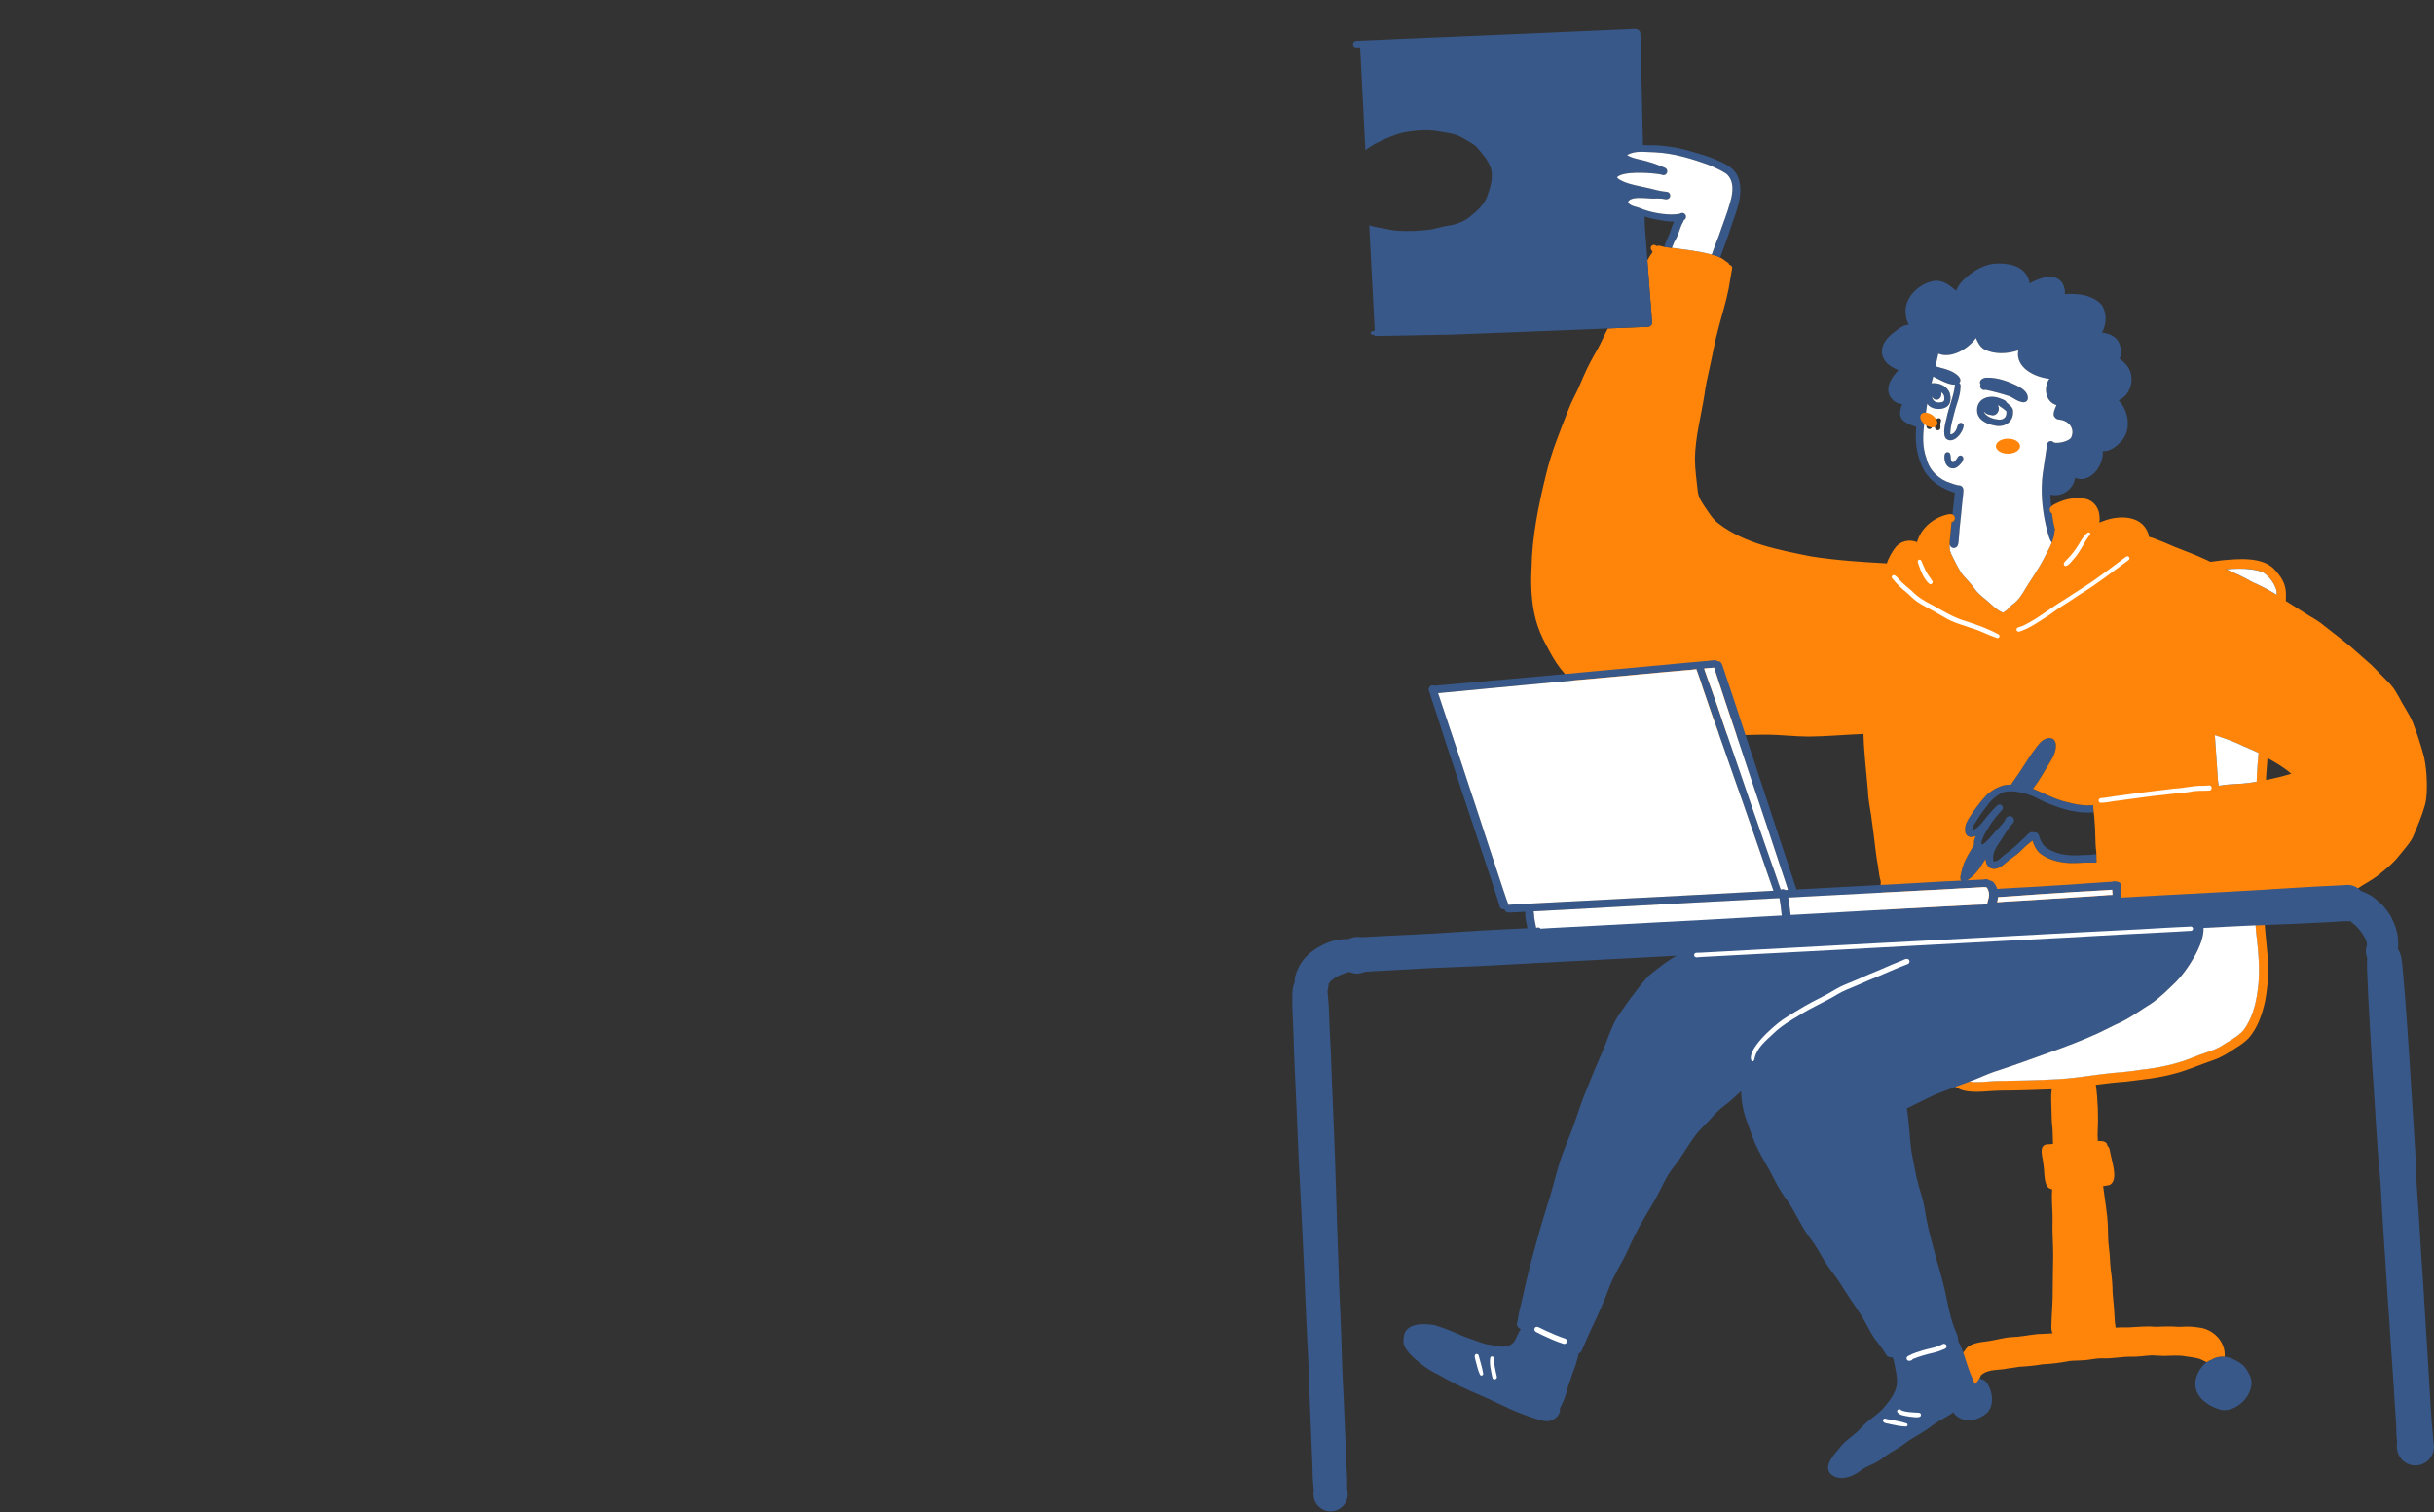
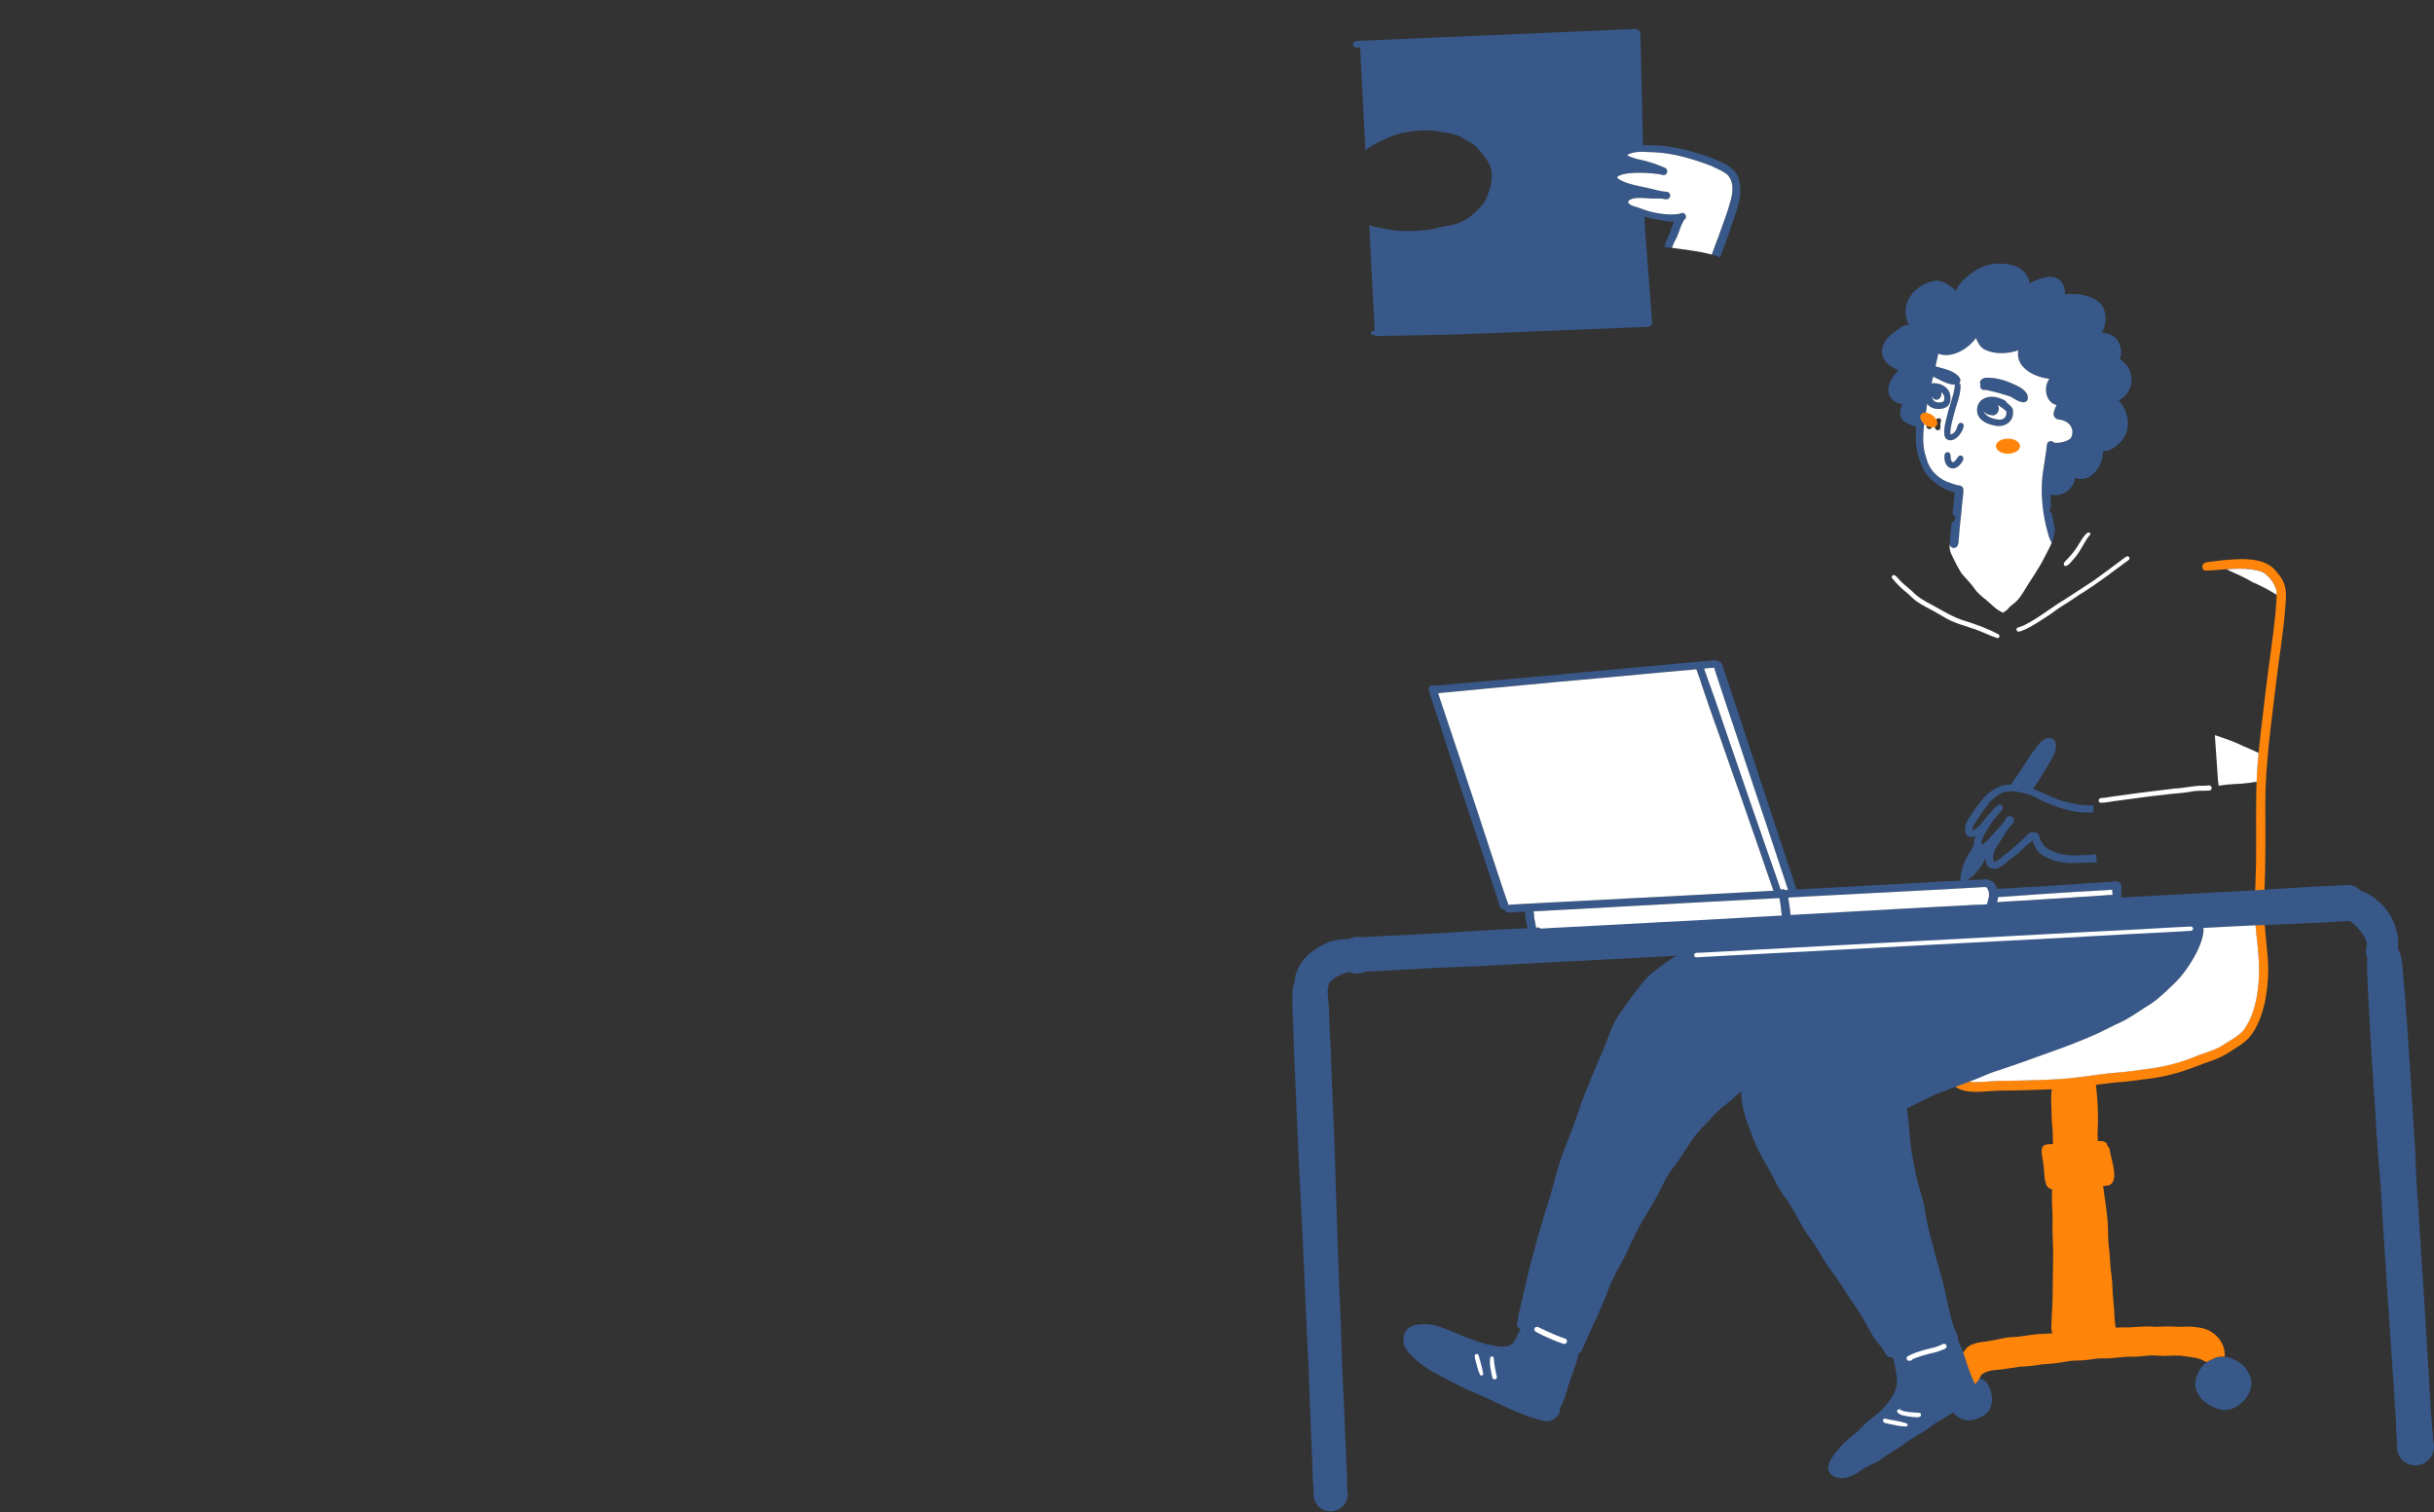
<svg xmlns="http://www.w3.org/2000/svg" width="264" height="164" viewBox="0 0 264 164" fill="none">
  <rect x="0" y="0" width="264" height="164" fill="#333333" stroke="none" />
  <g clip-path="url(#clip0_5708_202)">
    <path d="M215.271 150.149C216.593 151.395 215.152 153.72 213.445 153.189C213.119 153.067 212.748 152.918 212.553 152.617C212.494 152.549 212.458 152.474 212.445 152.392C212.396 152.119 212.597 151.815 212.903 151.802C213.206 151.842 213.499 151.753 213.778 151.639C213.911 151.428 214.062 151.225 214.233 151.043C214.301 150.973 214.371 150.905 214.447 150.842C214.458 150.834 214.466 150.826 214.477 150.818C214.352 150.726 214.222 150.631 214.073 150.588C214.043 150.58 214.014 150.572 213.981 150.569C213.705 150.574 213.361 150.536 213.263 150.227C213.258 150.211 213.255 150.192 213.252 150.179C213.355 150.195 213.461 150.198 213.564 150.181C213.632 150.17 213.699 150.154 213.764 150.13C213.767 150.13 213.77 150.13 213.772 150.127C213.808 150.146 213.843 150.16 213.878 150.168C214.149 150.236 214.39 150.011 214.526 149.775C214.545 149.748 214.564 149.721 214.583 149.694C214.835 149.805 215.065 149.973 215.271 150.146V150.149Z" fill="#385889" />
    <path d="M215.499 149.981C216.114 150.888 216.333 152.268 215.596 153.167C215.054 153.717 214.231 154.056 213.461 154.056C212.805 154.015 211.955 153.65 211.792 152.956C211.76 152.598 212.128 152.335 212.445 152.395C212.537 152.411 212.627 152.455 212.7 152.53C213.209 153.246 214.095 152.937 214.705 152.536C215.052 152.265 215.049 151.742 214.96 151.349C214.607 151.598 214.38 151.36 214.233 151.043C214.163 150.894 214.111 150.731 214.074 150.59C214.06 150.544 214.049 150.498 214.038 150.458C213.919 150.403 213.83 150.303 213.784 150.187C213.775 150.17 213.77 150.151 213.765 150.133C213.767 150.133 213.77 150.132 213.773 150.13C213.808 150.149 213.843 150.162 213.878 150.17C214.149 150.238 214.391 150.013 214.526 149.778C214.545 149.75 214.564 149.723 214.583 149.696C214.624 149.639 214.667 149.577 214.705 149.515C215.027 149.588 215.339 149.767 215.499 149.978V149.981Z" fill="#385889" />
    <path d="M244.017 149.179C244.903 151.019 242.473 153.52 240.606 152.829C238.666 152.173 237.36 150.577 238.579 148.602C238.78 148.279 239.032 147.973 239.34 147.754C239.492 147.645 239.657 147.558 239.836 147.499C240.229 147.239 240.701 147.125 241.175 147.149C241.215 147.152 241.259 147.155 241.299 147.16C242.007 147.241 242.676 147.599 243.231 148.027C243.584 148.336 243.819 148.761 244.014 149.179H244.017Z" fill="#385889" />
    <path d="M246.781 61.854C248.141 63.353 248.003 64.222 247.854 66.092C247.651 68.715 247.193 71.311 246.889 73.923C246.369 78.385 245.689 82.845 245.702 87.349C245.719 89.779 245.727 92.213 245.675 94.64C245.61 96.312 245.545 97.987 245.605 99.661C245.675 101.43 245.976 103.186 246.019 104.958C246.027 106.167 245.906 107.378 245.686 108.565C245.366 110.004 244.881 111.497 243.884 112.613C243.478 113.044 242.979 113.369 242.481 113.683C241.714 114.179 240.947 114.691 240.075 114.981C238.587 115.477 237.156 116.144 235.625 116.507C233.981 116.954 232.271 117.092 230.586 117.317C229.491 117.387 228.404 117.523 227.321 117.664C227.554 119.384 227.605 121.132 227.518 122.869C227.491 123.107 227.548 123.454 227.529 123.752C227.64 123.752 227.751 123.757 227.862 123.766C228.185 123.766 228.58 123.904 228.575 124.283C228.832 124.456 228.827 124.814 228.897 125.088C228.935 125.259 228.973 125.432 229.014 125.603C229.185 126.364 229.721 128.163 228.765 128.548C228.548 128.583 228.331 128.618 228.114 128.651C228.288 130.117 228.578 131.566 228.629 133.043C228.646 133.832 228.643 134.623 228.751 135.403C228.862 136.208 228.849 137.024 228.954 137.831C229.082 138.628 229.125 139.43 229.144 140.237C229.258 141.302 229.328 142.367 229.388 143.432C229.401 143.613 229.458 143.814 229.469 144.003C229.938 143.971 230.409 143.963 230.878 143.976C231.897 143.917 232.908 143.822 233.929 143.911C234.729 143.868 235.522 143.854 236.319 143.917C237.048 143.881 237.779 143.857 238.503 143.993C240.066 144.166 241.402 145.515 241.297 147.13C241.297 147.138 241.297 147.144 241.297 147.152C241.256 147.147 241.213 147.144 241.172 147.141C240.7 147.117 240.229 147.233 239.833 147.491C239.655 147.55 239.489 147.637 239.338 147.745C239.102 147.634 238.869 147.512 238.63 147.404C238.102 147.233 237.536 147.198 236.991 147.103C236.238 146.973 235.479 147.054 234.723 147.068C234.276 147.068 233.832 147.014 233.387 147.006C232.626 147.044 231.867 147.182 231.103 147.155C230.057 147.144 229.03 147.388 227.984 147.328C227.459 147.32 226.871 147.442 226.383 147.501C225.752 147.58 225.115 147.553 224.481 147.613C223.503 147.81 222.525 147.932 221.53 147.976C220.706 148.122 219.88 148.198 219.045 148.241C218.623 148.301 218.208 148.39 217.783 148.423C216.875 148.645 215.845 148.469 215.043 149.019C214.973 149.078 214.905 149.138 214.837 149.2C214.816 149.303 214.767 149.404 214.705 149.504C214.667 149.566 214.623 149.626 214.583 149.685C214.564 149.713 214.545 149.74 214.526 149.767C214.393 150 214.152 150.225 213.878 150.16C213.843 150.151 213.808 150.138 213.773 150.119C213.77 150.119 213.767 150.119 213.764 150.122C213.699 150.146 213.632 150.165 213.564 150.173C213.461 150.187 213.355 150.187 213.252 150.17C213.195 150.162 213.141 150.149 213.087 150.13C211.917 149.718 212.166 147.821 212.838 147.054C212.789 146.838 212.9 146.672 213.063 146.556C213.491 145.689 214.699 145.589 215.683 145.461C216.509 145.347 217.311 145.082 218.149 145.033C219.094 145.011 220.015 144.805 220.953 144.705C221.498 144.659 222.048 144.678 222.59 144.613C222.609 144.61 222.63 144.605 222.649 144.602C222.46 144.367 222.495 143.944 222.506 143.643C222.535 142.443 222.657 141.148 222.644 139.966C222.649 138.703 222.676 137.444 222.695 136.181C222.695 134.924 222.581 133.669 222.63 132.409C222.652 131.279 222.489 130.13 222.587 129.003C222.338 128.949 222.113 128.835 221.991 128.591C221.679 127.922 221.76 127.028 221.639 126.345C221.628 125.67 220.986 124.175 222.08 124.118C222.267 124.112 222.449 124.102 222.633 124.077C222.646 124.066 222.663 124.058 222.676 124.053C222.676 124.042 222.676 124.031 222.676 124.02C222.641 123.522 222.663 123.02 222.628 122.522C222.546 121.79 222.514 121.053 222.508 120.316C222.5 119.614 222.427 118.905 222.533 118.208C222.533 118.189 222.535 118.17 222.538 118.151C222.457 118.154 222.373 118.157 222.289 118.159C220.514 118.227 218.737 118.287 216.959 118.292C215.783 118.308 214.607 118.523 213.431 118.363C212.892 118.308 212.377 118.103 211.941 117.78C211.556 117.496 210.789 117.114 211.133 116.545C211.272 116.347 211.567 116.252 211.786 116.379C212.212 116.623 212.578 116.967 213.027 117.168C214.122 117.517 215.298 117.284 216.423 117.241C218.747 117.189 221.072 117.17 223.394 117.027C225.315 116.91 227.209 116.555 229.125 116.36C230.149 116.284 231.171 116.187 232.184 116.019C234.146 115.81 236.094 115.398 237.923 114.648C238.896 114.233 239.953 114.008 240.874 113.477C241.703 112.916 242.659 112.494 243.329 111.73C244.242 110.502 244.659 108.974 244.86 107.478C245.196 105.281 244.919 103.062 244.675 100.867C244.432 98.22 244.7 95.461 244.705 92.828C244.732 89.912 244.656 87.007 244.781 84.095C244.941 81.022 245.412 77.979 245.746 74.925C246.068 72.156 246.521 69.4 246.794 66.629C246.84 65.764 246.973 64.894 246.908 64.03C246.686 63.263 246.179 62.567 245.529 62.109C245.117 61.889 244.646 61.827 244.193 61.749C242.543 61.518 240.887 61.846 239.24 61.892C238.915 61.887 238.768 61.464 238.947 61.22C239.115 60.968 239.451 60.96 239.725 60.936C240.134 60.901 240.535 60.822 240.944 60.779C242.754 60.613 245.464 60.331 246.775 61.843L246.781 61.854Z" fill="#FF850A" />
    <path d="M216.358 46.158C215.553 46.017 214.578 45.599 214.448 44.689C214.288 43.234 215.746 42.733 216.919 43.202C217.176 43.313 217.526 43.378 217.65 43.657C217.943 43.939 218.385 44.182 218.339 44.651C218.393 45.778 217.39 46.391 216.355 46.155L216.358 46.158ZM216.813 45.518C217.404 45.535 217.672 45.179 217.623 44.611C217.461 44.489 217.314 44.342 217.149 44.226C217.049 44.166 216.927 44.117 216.87 44.012C216.412 43.846 215.846 43.703 215.401 43.974C215.182 44.177 215.095 44.537 215.25 44.806C215.594 45.282 216.255 45.459 216.813 45.521V45.518Z" fill="#385889" />
    <path d="M219.205 43.584C218.761 43.492 218.414 43.191 218.016 42.993C217.143 42.709 216.246 42.465 215.347 42.278C215.008 42.419 214.65 42.017 214.816 41.698C214.577 41.267 215.068 40.974 215.45 40.964C216.704 40.923 217.945 41.4 219.043 41.971C219.468 42.229 219.945 42.6 219.95 43.145C219.969 43.57 219.555 43.719 219.205 43.581V43.584Z" fill="#385889" />
    <path d="M211.472 50.726C211.068 50.531 210.905 50.065 210.9 49.642C210.886 49.42 210.9 49.103 211.171 49.049C211.669 48.987 211.537 49.604 211.623 49.91C211.819 50.485 212.233 49.775 212.382 49.539C212.463 49.425 212.607 49.374 212.743 49.42C213.322 49.715 212.55 50.52 212.203 50.704C211.981 50.832 211.702 50.84 211.474 50.726H211.472Z" fill="#385889" />
    <path d="M214.615 48.401C214.501 48.133 214.542 47.83 214.52 47.545C214.488 47.428 214.493 47.296 214.577 47.198C214.667 47.09 214.835 47.074 214.951 47.15C215.057 47.212 215.089 47.336 215.114 47.447C215.157 47.724 215.165 48.011 215.149 48.293C215.136 48.569 214.734 48.656 214.618 48.401H214.615Z" fill="#385889" />
    <path d="M215.846 48.504C215.764 48.163 215.702 47.372 216.26 47.515C216.398 47.553 216.474 47.729 216.398 47.854C216.398 48.057 216.415 48.26 216.409 48.464C216.39 48.789 215.913 48.821 215.846 48.504Z" fill="#385889" />
    <path d="M217.195 48.8C217.149 48.572 217.133 48.339 217.146 48.109C217.13 47.857 217.395 47.635 217.615 47.821C217.74 47.932 217.734 48.114 217.748 48.269C217.759 48.417 217.786 48.566 217.791 48.718C217.81 49.087 217.282 49.163 217.195 48.802V48.8Z" fill="#385889" />
    <path d="M215.929 45.014C214.789 44.917 214.702 43.502 215.9 43.486C216.393 43.5 216.886 43.933 216.791 44.453C216.726 44.854 216.333 45.163 215.929 45.012V45.014Z" fill="#385889" />
    <path d="M227.093 88.108C227.05 88.113 227.006 88.113 226.963 88.108C225.194 88.262 223.457 87.693 221.847 87.01C221.341 86.796 220.872 86.509 220.365 86.3C219.758 86.07 219.121 85.915 218.479 85.84C218.057 85.831 217.609 85.804 217.208 85.962C216.493 86.303 215.935 86.807 215.485 87.449C215.149 87.874 214.824 88.311 214.54 88.774C214.312 89.186 213.914 89.576 213.903 90.064C214.469 89.879 214.859 89.405 215.211 88.947C215.667 88.373 216.135 87.817 216.675 87.327C217.005 87.078 217.431 87.525 217.157 87.839C217.157 87.839 217.157 87.839 217.16 87.839C216.615 88.438 216.079 89.05 215.683 89.763C215.42 90.175 215.165 90.589 215.006 91.055C214.93 91.242 214.832 91.446 214.984 91.622C215.447 91.351 215.786 90.923 216.13 90.519C216.58 89.996 217.027 89.592 217.431 89.053C217.498 88.961 217.52 88.844 217.58 88.747C217.693 88.544 217.967 88.457 218.176 88.555C218.471 88.685 218.528 89.099 218.306 89.321C218.235 89.397 218.154 89.462 218.078 89.533C218.07 89.541 218.062 89.549 218.054 89.554C217.826 89.801 217.609 90.058 217.382 90.308C216.886 90.844 216.423 91.416 215.894 91.923C215.829 91.99 215.756 92.055 215.678 92.118C215.604 92.174 215.529 92.226 215.447 92.267C215.239 92.378 215.006 92.427 214.767 92.345C214.472 92.215 214.206 91.928 214.12 91.603C214.09 91.492 214.079 91.375 214.098 91.259C214.141 91.055 214.212 90.863 214.282 90.671C213.336 91.05 212.981 90.397 213.182 89.53C213.326 88.985 213.702 88.546 213.987 88.072C214.472 87.384 214.995 86.709 215.583 86.105C216.219 85.598 216.986 85.151 217.815 85.108C217.924 85.097 218.032 85.092 218.141 85.092C218.945 85.081 219.736 85.298 220.498 85.55C220.522 85.558 220.544 85.566 220.568 85.574C221.766 86.064 222.912 86.712 224.186 87.002C225.036 87.227 225.838 87.379 226.714 87.354C226.814 87.354 226.925 87.332 227.031 87.324C227.031 87.585 227.058 87.847 227.09 88.11L227.093 88.108Z" fill="#385889" />
    <path d="M220.616 90.297C220.741 90.37 220.809 90.522 220.793 90.668C220.749 90.874 220.616 91.034 220.459 91.172C220.294 91.318 220.099 91.44 219.944 91.579C219.608 91.849 219.327 92.177 219.004 92.462C218.679 92.749 218.251 93.042 217.918 93.285C217.4 93.697 216.891 94.31 216.165 94.234C215.606 94.161 215.39 93.686 215.357 93.166C215.335 92.857 215.379 92.532 215.455 92.269C215.466 92.229 215.479 92.191 215.49 92.153C215.503 92.096 215.522 92.039 215.541 91.985C215.718 91.475 216.075 91.058 216.4 90.633C216.799 90.064 217.167 89.468 217.685 88.996C217.793 88.874 217.994 88.842 218.121 88.953C218.319 89.137 218.213 89.349 218.08 89.533C218.034 89.595 217.985 89.655 217.945 89.706C217.682 90.075 217.454 90.465 217.216 90.847C216.717 91.614 215.951 92.478 216.243 93.456C216.791 93.432 217.132 92.89 217.56 92.611C218.332 92.066 218.999 91.4 219.684 90.755C219.896 90.524 220.142 90.205 220.492 90.248C220.538 90.254 220.579 90.27 220.616 90.291V90.297Z" fill="#385889" />
    <path d="M227.383 92.684C227.388 92.96 227.383 93.242 227.407 93.516C227.252 93.578 227.06 93.57 226.898 93.556C226.656 93.548 226.412 93.554 226.226 93.556C225.624 93.578 225.12 93.627 224.554 93.611C223.383 93.562 222.177 93.277 221.245 92.535C220.85 92.169 220.609 91.681 220.462 91.172C220.427 91.05 220.397 90.928 220.37 90.803C220.267 90.552 220.419 90.354 220.617 90.297C220.777 90.248 220.969 90.297 221.08 90.481C221.21 90.698 221.237 90.958 221.351 91.186C221.541 91.578 221.825 91.922 222.223 92.115C223.231 92.7 224.407 92.836 225.554 92.768C226.063 92.714 226.583 92.781 227.087 92.681C227.19 92.646 227.293 92.651 227.383 92.684Z" fill="#385889" />
-     <path d="M210.286 43.649C210.911 43.643 210.949 43.456 210.849 42.885C210.779 42.741 210.673 42.622 210.546 42.527C210.657 42.909 210.41 43.426 209.952 43.348C209.741 43.296 209.611 43.158 209.551 42.99C209.581 43.367 209.833 43.649 210.286 43.646V43.649ZM230.415 39.349C231.689 40.497 231.361 42.717 229.792 43.421C230.884 44.551 231.217 46.599 230.106 47.824C229.583 48.404 228.903 48.981 228.077 48.935C228.201 50.477 226.735 52.485 225.058 51.832C224.944 53.062 223.625 53.948 222.443 53.658C222.427 53.653 222.414 53.647 222.397 53.642C222.406 54.081 222.433 54.514 222.479 54.945C222.454 54.969 222.433 54.994 222.411 55.018C222.243 55.232 222.33 55.579 222.568 55.682C222.587 55.809 222.606 55.934 222.625 56.059C222.687 56.533 222.779 57.004 222.907 57.465C222.855 57.538 222.828 57.627 222.839 57.728C222.804 58.121 222.693 58.492 222.546 58.849C222.194 58.416 222.04 57.386 221.896 56.95C221.492 55.121 221.324 53.235 221.566 51.371C221.682 50.504 221.853 49.599 221.958 48.745C222.018 48.464 221.948 48.087 222.219 47.903C222.397 47.789 222.647 47.827 222.769 47.995C223.24 48.133 224.3 47.881 224.622 47.507C225.107 46.545 224.451 45.667 223.449 45.526C223.286 45.508 223.102 45.497 222.98 45.377C222.95 45.353 222.926 45.323 222.907 45.291C222.533 45.022 222.901 44.307 223.056 43.941C221.847 43.6 221.62 42.026 222.281 41.091C220.696 40.915 218.58 39.901 218.91 38.005C217.732 38.389 216.347 38.468 215.217 37.894C214.762 37.631 214.507 37.143 214.32 36.669C213.48 37.858 211.635 38.937 210.242 38.362C210.147 38.82 210.028 39.275 209.936 39.736C210.139 39.777 210.353 39.869 210.527 39.904C211.166 40.064 211.827 40.275 212.331 40.717C212.7 41.056 212.705 41.359 212.51 41.543C212.535 41.56 212.556 41.579 212.578 41.6C212.705 41.747 212.64 41.947 212.64 42.123C212.6 42.928 212.304 43.643 212.079 44.394C211.865 45.304 211.535 46.179 211.543 47.117C211.854 47.103 212.093 46.813 212.209 46.545C212.293 46.358 212.31 46.133 212.445 45.974C212.605 45.781 212.952 45.868 212.992 46.117C212.976 46.884 211.911 48.228 211.09 47.596C210.66 47.155 210.99 45.884 211.136 45.331C211.386 44.115 211.936 42.966 212.047 41.722C211.933 41.733 211.808 41.725 211.681 41.7C211.131 41.587 210.627 41.327 210.131 41.075C209.998 41.012 209.836 40.936 209.692 40.844C209.63 41.088 209.562 41.332 209.497 41.576C209.855 41.522 210.329 41.611 210.543 41.714C210.96 41.885 211.331 42.215 211.486 42.646C211.602 43.072 211.624 43.619 211.323 43.974C210.995 44.34 210.418 44.402 209.952 44.342C209.616 44.28 209.275 44.136 209.077 43.844C209.064 43.822 209.05 43.8 209.039 43.776C208.928 44.472 208.836 45.172 208.73 45.868C208.557 47.152 208.492 48.483 208.952 49.718C209.261 51.027 210.329 52.032 211.602 52.406C211.865 52.501 212.131 52.596 212.407 52.65C212.505 52.639 212.6 52.65 212.692 52.696C213.106 52.907 212.938 53.428 212.917 53.799C212.879 54.165 212.835 54.53 212.8 54.896C212.716 55.985 212.554 57.069 212.486 58.161C212.41 58.614 212.545 59.427 211.895 59.44C211.659 59.424 211.524 59.256 211.478 59.053C211.486 58.944 211.491 58.839 211.47 58.736C211.472 58.714 211.478 58.692 211.486 58.671C211.529 58.318 211.559 57.963 211.589 57.611C211.621 57.286 211.651 56.958 211.686 56.633C211.727 56.625 211.765 56.614 211.806 56.598C212.058 56.487 212.125 56.14 211.949 55.934C211.898 55.874 211.835 55.834 211.77 55.807C211.849 55.018 211.933 54.232 212.028 53.444C210.7 53.051 209.446 52.281 208.719 51.076C207.955 49.699 207.684 48.082 207.828 46.523C207.831 46.445 207.836 46.364 207.842 46.285C207.785 46.285 207.728 46.272 207.668 46.247C206.313 45.759 205.731 45.348 206.321 43.833C205.606 43.784 204.986 43.256 204.839 42.554C204.671 41.633 205.324 40.787 205.91 40.145C203.653 39.265 203.55 37.408 205.454 36.029C205.918 35.674 206.438 35.211 207.045 35.23C206.741 34.712 206.647 34 206.687 33.48C206.88 31.922 208.34 30.678 209.855 30.461C210.752 30.361 211.521 30.989 212.169 31.529C212.171 31.531 212.174 31.534 212.18 31.537C212.402 30.84 212.979 30.32 213.526 29.865C214.475 29.096 215.648 28.532 216.892 28.583C218.344 28.586 219.896 29.106 220.14 30.732C221.211 30.144 223.004 29.451 223.76 30.824C223.89 31.073 224.018 31.564 223.947 31.922C224.405 31.84 224.888 31.897 225.348 31.913C226.302 31.997 227.34 32.339 227.968 33.095C228.543 33.965 228.489 35.189 227.982 36.078C228.589 36.14 229.228 36.357 229.627 36.842C229.935 37.2 230.339 38.498 229.854 38.855C230.071 39.005 230.277 39.218 230.42 39.346L230.415 39.349Z" fill="#385889" />
+     <path d="M210.286 43.649C210.911 43.643 210.949 43.456 210.849 42.885C210.779 42.741 210.673 42.622 210.546 42.527C210.657 42.909 210.41 43.426 209.952 43.348C209.581 43.367 209.833 43.649 210.286 43.646V43.649ZM230.415 39.349C231.689 40.497 231.361 42.717 229.792 43.421C230.884 44.551 231.217 46.599 230.106 47.824C229.583 48.404 228.903 48.981 228.077 48.935C228.201 50.477 226.735 52.485 225.058 51.832C224.944 53.062 223.625 53.948 222.443 53.658C222.427 53.653 222.414 53.647 222.397 53.642C222.406 54.081 222.433 54.514 222.479 54.945C222.454 54.969 222.433 54.994 222.411 55.018C222.243 55.232 222.33 55.579 222.568 55.682C222.587 55.809 222.606 55.934 222.625 56.059C222.687 56.533 222.779 57.004 222.907 57.465C222.855 57.538 222.828 57.627 222.839 57.728C222.804 58.121 222.693 58.492 222.546 58.849C222.194 58.416 222.04 57.386 221.896 56.95C221.492 55.121 221.324 53.235 221.566 51.371C221.682 50.504 221.853 49.599 221.958 48.745C222.018 48.464 221.948 48.087 222.219 47.903C222.397 47.789 222.647 47.827 222.769 47.995C223.24 48.133 224.3 47.881 224.622 47.507C225.107 46.545 224.451 45.667 223.449 45.526C223.286 45.508 223.102 45.497 222.98 45.377C222.95 45.353 222.926 45.323 222.907 45.291C222.533 45.022 222.901 44.307 223.056 43.941C221.847 43.6 221.62 42.026 222.281 41.091C220.696 40.915 218.58 39.901 218.91 38.005C217.732 38.389 216.347 38.468 215.217 37.894C214.762 37.631 214.507 37.143 214.32 36.669C213.48 37.858 211.635 38.937 210.242 38.362C210.147 38.82 210.028 39.275 209.936 39.736C210.139 39.777 210.353 39.869 210.527 39.904C211.166 40.064 211.827 40.275 212.331 40.717C212.7 41.056 212.705 41.359 212.51 41.543C212.535 41.56 212.556 41.579 212.578 41.6C212.705 41.747 212.64 41.947 212.64 42.123C212.6 42.928 212.304 43.643 212.079 44.394C211.865 45.304 211.535 46.179 211.543 47.117C211.854 47.103 212.093 46.813 212.209 46.545C212.293 46.358 212.31 46.133 212.445 45.974C212.605 45.781 212.952 45.868 212.992 46.117C212.976 46.884 211.911 48.228 211.09 47.596C210.66 47.155 210.99 45.884 211.136 45.331C211.386 44.115 211.936 42.966 212.047 41.722C211.933 41.733 211.808 41.725 211.681 41.7C211.131 41.587 210.627 41.327 210.131 41.075C209.998 41.012 209.836 40.936 209.692 40.844C209.63 41.088 209.562 41.332 209.497 41.576C209.855 41.522 210.329 41.611 210.543 41.714C210.96 41.885 211.331 42.215 211.486 42.646C211.602 43.072 211.624 43.619 211.323 43.974C210.995 44.34 210.418 44.402 209.952 44.342C209.616 44.28 209.275 44.136 209.077 43.844C209.064 43.822 209.05 43.8 209.039 43.776C208.928 44.472 208.836 45.172 208.73 45.868C208.557 47.152 208.492 48.483 208.952 49.718C209.261 51.027 210.329 52.032 211.602 52.406C211.865 52.501 212.131 52.596 212.407 52.65C212.505 52.639 212.6 52.65 212.692 52.696C213.106 52.907 212.938 53.428 212.917 53.799C212.879 54.165 212.835 54.53 212.8 54.896C212.716 55.985 212.554 57.069 212.486 58.161C212.41 58.614 212.545 59.427 211.895 59.44C211.659 59.424 211.524 59.256 211.478 59.053C211.486 58.944 211.491 58.839 211.47 58.736C211.472 58.714 211.478 58.692 211.486 58.671C211.529 58.318 211.559 57.963 211.589 57.611C211.621 57.286 211.651 56.958 211.686 56.633C211.727 56.625 211.765 56.614 211.806 56.598C212.058 56.487 212.125 56.14 211.949 55.934C211.898 55.874 211.835 55.834 211.77 55.807C211.849 55.018 211.933 54.232 212.028 53.444C210.7 53.051 209.446 52.281 208.719 51.076C207.955 49.699 207.684 48.082 207.828 46.523C207.831 46.445 207.836 46.364 207.842 46.285C207.785 46.285 207.728 46.272 207.668 46.247C206.313 45.759 205.731 45.348 206.321 43.833C205.606 43.784 204.986 43.256 204.839 42.554C204.671 41.633 205.324 40.787 205.91 40.145C203.653 39.265 203.55 37.408 205.454 36.029C205.918 35.674 206.438 35.211 207.045 35.23C206.741 34.712 206.647 34 206.687 33.48C206.88 31.922 208.34 30.678 209.855 30.461C210.752 30.361 211.521 30.989 212.169 31.529C212.171 31.531 212.174 31.534 212.18 31.537C212.402 30.84 212.979 30.32 213.526 29.865C214.475 29.096 215.648 28.532 216.892 28.583C218.344 28.586 219.896 29.106 220.14 30.732C221.211 30.144 223.004 29.451 223.76 30.824C223.89 31.073 224.018 31.564 223.947 31.922C224.405 31.84 224.888 31.897 225.348 31.913C226.302 31.997 227.34 32.339 227.968 33.095C228.543 33.965 228.489 35.189 227.982 36.078C228.589 36.14 229.228 36.357 229.627 36.842C229.935 37.2 230.339 38.498 229.854 38.855C230.071 39.005 230.277 39.218 230.42 39.346L230.415 39.349Z" fill="#385889" />
    <path d="M238.958 100.379C239.31 102.121 237.24 105.281 236.015 106.495C235.148 107.324 234.308 108.196 233.308 108.868C232.252 109.51 231.263 110.266 230.152 110.814C229.285 111.207 228.442 111.654 227.583 112.066C225.835 112.865 224.039 113.542 222.226 114.182C220.384 114.84 218.547 115.52 216.682 116.127C215.642 116.436 214.704 116.929 213.699 117.287C212.396 117.753 211.098 118.246 209.811 118.753C208.819 119.251 207.808 119.715 206.822 120.221C207.082 121.777 207.115 123.362 207.326 124.923C207.5 125.865 207.695 126.808 207.879 127.751C208.136 128.887 208.578 129.968 208.76 131.117C208.965 132.523 209.307 133.899 209.686 135.265C210.055 136.812 210.583 138.313 210.924 139.866C211.274 141.432 211.521 143.033 212.165 144.513C212.239 144.7 212.336 144.879 212.358 145.082C212.361 145.114 212.361 145.144 212.358 145.174C212.404 145.266 212.415 145.374 212.396 145.477C213.003 146.561 213.244 147.797 213.705 148.946C213.948 149.634 214.404 150.271 214.395 151.024C214.526 151.211 214.526 151.49 214.349 151.669C213.607 152.203 212.71 152.517 211.989 153.097C211.223 153.679 210.323 154.051 209.556 154.63C208.732 155.302 207.798 155.736 206.925 156.329C206.345 156.795 205.711 157.18 205.066 157.551C204.468 157.914 204.029 158.343 203.422 158.657C202.891 158.914 202.327 159.112 201.858 159.478C201.056 160.096 199.91 160.597 198.924 160.131C197.545 159.416 198.712 157.974 199.406 157.207C199.934 156.413 200.753 155.928 201.441 155.294C201.834 154.915 202.186 154.498 202.609 154.148C203.205 153.655 203.947 153.186 204.411 152.574C206.158 150.52 205.868 149.883 205.375 147.431C205.316 147.361 205.278 147.29 205.259 147.217C205.224 147.22 205.188 147.222 205.153 147.222C204.603 147.263 204.495 146.729 204.224 146.382C203.958 145.965 203.619 145.605 203.338 145.201C202.804 144.432 202.425 143.57 201.94 142.771C201.181 141.578 200.344 140.435 199.615 139.224C199.075 138.368 198.393 137.609 197.872 136.739C197.396 135.923 196.94 135.089 196.363 134.338C195.358 133.049 194.767 131.51 193.835 130.176C193.095 129.231 192.551 128.163 192.014 127.096C191.581 126.296 191.096 125.527 190.692 124.714C190.169 123.684 189.825 122.576 189.427 121.495C189.061 120.49 188.866 119.422 188.852 118.355C188.822 118.376 188.795 118.401 188.768 118.422C188.21 118.918 187.668 119.457 187.064 119.894C186.454 120.357 185.92 120.902 185.425 121.481C184.891 122.045 184.319 122.571 183.85 123.197C182.989 124.348 182.325 125.635 181.406 126.743C180.634 127.749 180.176 128.941 179.561 130.041C179.163 130.74 178.74 131.426 178.334 132.122C177.605 133.347 176.979 134.617 176.413 135.923C175.811 137.148 175.09 138.246 174.594 139.511C174.042 141.023 173.389 142.491 172.69 143.944C172.359 144.656 172.034 145.372 171.733 146.098C171.608 146.345 171.549 146.686 171.256 146.778C171.243 146.794 171.229 146.811 171.213 146.821C171.153 147.26 170.996 147.694 170.877 148.117C170.576 148.883 170.327 149.669 170.056 150.447C169.893 151.122 169.682 151.785 169.37 152.406C169.308 152.528 169.243 152.682 169.162 152.831C169.213 152.94 169.224 153.064 169.17 153.192C168.956 153.777 168.295 154.21 167.677 154.14C167.181 154.121 166.72 153.923 166.254 153.777C165.864 153.669 165.485 153.528 165.114 153.368C163.507 152.78 162.027 151.948 160.456 151.287C158.941 150.658 157.464 149.937 156.042 149.122C155.297 148.783 154.617 148.333 153.98 147.816C153.441 147.385 152.91 146.924 152.522 146.347C152.232 145.911 152.159 145.442 152.257 145.06C152.278 144.467 152.666 143.944 153.427 143.741C154.115 143.575 154.855 143.608 155.549 143.719C156.164 143.887 156.757 144.128 157.353 144.35C158.066 144.651 158.762 144.982 159.502 145.215C160.209 145.448 160.884 145.784 161.632 145.865C162.529 146.041 163.596 146.347 164.23 145.51C164.433 145.255 164.648 144.57 164.948 144.188C164.634 144.001 164.401 143.738 164.593 143.353C164.699 142.521 164.905 141.708 165.108 140.896C165.553 138.842 166.062 136.804 166.636 134.785C167.111 132.992 167.674 131.222 168.221 129.45C168.604 128.114 168.921 126.76 169.378 125.448C169.834 124.158 170.4 122.907 170.842 121.609C171.186 120.614 171.511 119.612 171.901 118.631C172.584 116.908 173.302 115.19 174.047 113.494C174.386 112.635 174.684 111.754 175.085 110.922C175.502 110.101 176.09 109.386 176.597 108.622C177.274 107.741 177.922 106.817 178.675 106.002C179.016 105.636 179.434 105.343 179.829 105.042C180.873 104.192 182.016 103.484 183.26 102.961C183.295 102.937 183.333 102.921 183.368 102.907C183.401 102.788 183.493 102.677 183.661 102.59C184.533 102.262 185.492 102.289 186.411 102.224C186.961 102.189 187.506 102.119 188.056 102.092C190.613 102.059 193.179 101.953 195.724 101.704C196.913 101.569 198.095 101.376 199.295 101.352C200.457 101.309 201.625 101.382 202.788 101.344C203.527 101.298 204.267 101.26 205.007 101.225C205.169 101.336 205.405 101.325 205.56 101.2C207.649 101.108 209.74 101.04 211.827 100.908C212.981 100.853 214.133 100.853 215.287 100.872C217.658 100.848 220.026 100.788 222.397 100.794C226.738 100.626 231.054 99.929 235.403 99.981C236.11 99.986 236.815 99.994 237.522 99.989C237.636 99.994 237.763 99.989 237.893 99.984C238.047 100.39 238.654 100.385 238.795 99.965C238.866 100.092 238.906 100.241 238.939 100.376L238.958 100.379Z" fill="#385889" />
    <path d="M219.923 86.005C219.769 86.005 219.633 85.907 219.563 85.775C219.276 85.831 218.923 85.812 218.712 85.582C218.427 85.802 218.005 85.498 218.116 85.157C218.189 84.945 218.343 84.777 218.463 84.591C219.154 83.65 219.742 82.64 220.403 81.678C220.796 81.204 221.086 80.635 221.598 80.285C222.134 79.903 222.858 79.944 222.98 80.697C223.045 81.45 222.681 82.152 222.283 82.764C221.725 83.666 221.235 84.612 220.568 85.444C220.403 85.685 220.267 86.005 219.92 86.002L219.923 86.005Z" fill="#385889" />
    <path d="M212.892 95.616C212.383 95.434 212.748 94.765 212.789 94.388C212.973 93.581 213.382 92.849 213.813 92.15C213.951 91.958 214.003 91.7 214.187 91.543C214.382 91.397 214.68 91.475 214.783 91.695C214.951 91.573 215.195 91.622 215.314 91.787C215.342 91.825 215.36 91.868 215.371 91.914C215.997 92.088 215.675 92.684 215.425 93.047C214.927 93.89 214.396 94.757 213.583 95.331C213.377 95.469 213.158 95.683 212.892 95.61V95.616ZM213.705 94.093C213.705 94.093 213.727 94.066 213.737 94.052C213.735 94.047 213.729 94.044 213.727 94.039C213.718 94.058 213.713 94.074 213.705 94.093Z" fill="#385889" />
-     <path d="M227.407 93.516C227.382 93.239 227.39 92.96 227.382 92.684C227.382 92.597 227.377 92.511 227.371 92.424C227.22 91.291 227.298 90.15 227.179 89.037C227.174 88.728 227.133 88.419 227.095 88.11C227.063 87.847 227.035 87.587 227.035 87.324C226.93 87.332 226.819 87.352 226.718 87.354C225.843 87.379 225.044 87.227 224.19 87.002C222.914 86.712 221.771 86.064 220.573 85.574C220.549 85.566 220.527 85.558 220.503 85.55C220.524 85.514 220.549 85.479 220.57 85.447C221.237 84.615 221.727 83.669 222.286 82.767C222.684 82.154 223.05 81.453 222.982 80.7C222.86 79.946 222.137 79.906 221.6 80.288C221.088 80.64 220.798 81.206 220.405 81.683C219.741 82.645 219.156 83.656 218.465 84.596C218.362 84.764 218.224 84.916 218.145 85.094C218.037 85.094 217.929 85.1 217.82 85.111C216.991 85.157 216.224 85.601 215.587 86.108C215.002 86.712 214.477 87.387 213.992 88.075C213.71 88.549 213.33 88.991 213.187 89.533C212.984 90.4 213.341 91.05 214.287 90.674C214.216 90.866 214.146 91.061 214.103 91.261C214.086 91.378 214.095 91.495 214.124 91.606C213.986 91.763 213.932 91.982 213.81 92.15C213.379 92.849 212.97 93.581 212.786 94.388C212.745 94.765 212.382 95.434 212.889 95.616C213.154 95.689 213.374 95.475 213.58 95.337C214.355 94.789 214.872 93.974 215.352 93.169C215.387 93.689 215.601 94.163 216.159 94.237C216.888 94.31 217.395 93.697 217.912 93.288C218.243 93.044 218.674 92.752 218.999 92.465C219.321 92.177 219.603 91.849 219.939 91.581C220.094 91.443 220.289 91.321 220.454 91.175C220.6 91.684 220.841 92.172 221.237 92.538C222.169 93.283 223.375 93.565 224.545 93.613C225.112 93.63 225.616 93.581 226.217 93.559C226.407 93.559 226.648 93.551 226.889 93.559C227.054 93.573 227.244 93.584 227.399 93.519L227.407 93.516ZM247.214 84.287C247.65 84.173 248.083 84.049 248.52 83.927C247.804 83.29 246.964 82.797 246.133 82.325C245.266 81.74 244.304 81.355 243.35 80.943C242.35 80.442 241.285 80.093 240.228 79.735C240.356 81.301 240.434 82.897 240.556 84.455C240.556 84.712 240.621 84.97 240.648 85.225C240.93 85.181 241.212 85.141 241.494 85.108C242.036 85.048 242.58 85.032 243.125 85.002C244.507 84.891 245.867 84.601 247.216 84.287H247.214ZM263.216 84.609C263.23 85.495 263.249 86.392 263.035 87.257C262.699 88.484 262.19 89.663 261.688 90.831C261.295 91.589 260.683 92.204 260.157 92.874C259.643 93.546 258.987 94.088 258.331 94.616C257.694 95.188 256.952 95.602 256.223 96.036C255.183 96.781 253.98 97.263 252.758 97.629C249.457 98.759 245.878 98.596 242.437 98.504C241.597 98.472 240.759 98.439 239.925 98.333C239.594 98.285 239.269 98.228 238.941 98.165C238.936 98.276 238.928 98.388 238.925 98.496C238.871 98.954 238.852 99.417 238.836 99.875C238.83 99.908 238.822 99.938 238.811 99.967C238.668 100.385 238.063 100.393 237.909 99.986C237.782 99.992 237.654 100 237.538 99.992C236.831 99.997 236.126 99.989 235.419 99.984C231.07 99.932 226.754 100.628 222.413 100.796C220.042 100.791 217.674 100.851 215.303 100.875C214.149 100.856 212.994 100.856 211.843 100.91C209.756 101.043 207.665 101.111 205.576 101.203C205.421 101.328 205.183 101.338 205.023 101.227C204.998 101.211 204.974 101.189 204.952 101.165C204.887 101.095 204.844 101.021 204.806 100.937C204.611 100.531 204.63 100.073 204.546 99.642C204.329 98.959 204.232 98.258 204.134 97.548C204.039 97.003 203.944 96.453 203.98 95.897C203.985 95.808 203.988 95.719 203.996 95.629C203.858 95.117 203.768 94.597 203.714 94.069C203.416 92.5 203.31 90.906 203.069 89.329C202.955 88.156 202.638 86.975 202.606 85.799C202.432 83.737 202.178 81.675 202.118 79.608C200.135 79.678 198.154 79.879 196.171 79.892C194.697 79.884 193.231 79.708 191.757 79.683C190.331 79.67 188.906 79.786 187.484 79.686C186.338 79.616 185.205 79.394 184.067 79.258C181.834 79.033 179.62 78.602 177.499 77.86C174.348 76.89 171.351 75.145 169.275 72.546C168.649 71.752 168.173 70.853 167.701 69.961C167.216 69.078 166.82 68.146 166.563 67.171C166.089 65.35 166.018 63.453 166.119 61.583C166.178 58.194 166.858 54.877 167.658 51.593C168.24 49.098 169.224 46.716 170.159 44.334C170.435 43.594 170.831 42.906 171.161 42.188C171.592 41.213 171.988 40.224 172.489 39.283C172.727 38.82 172.996 38.37 173.25 37.915C173.695 37.135 173.982 36.382 174.391 35.631C174.759 35.617 175.125 35.601 175.494 35.585C176.166 35.555 176.838 35.531 177.507 35.504C177.848 35.49 178.19 35.477 178.531 35.46C178.623 35.455 178.724 35.46 178.816 35.439C178.959 35.406 179.07 35.333 179.135 35.2C179.192 35.089 179.171 34.97 179.165 34.851C179.165 34.821 179.168 34.791 179.165 34.758C179.165 34.734 179.163 34.71 179.16 34.685C179.154 34.59 179.146 34.496 179.141 34.401C179.127 34.17 179.111 33.943 179.092 33.715C179.057 33.257 179.019 32.802 178.984 32.344C178.883 31.038 178.786 29.73 178.686 28.424C178.68 28.367 178.678 28.312 178.672 28.256C178.846 27.93 179.033 27.613 179.255 27.323C179.209 27.28 179.176 27.223 179.157 27.164C179.111 27.115 179.073 27.061 179.06 27.001C178.965 26.63 179.382 26.424 179.65 26.673C179.686 26.668 179.718 26.673 179.751 26.681C179.913 26.6 180.092 26.673 180.257 26.719C180.347 26.746 180.436 26.765 180.528 26.782C180.791 26.83 181.059 26.849 181.328 26.879C181.387 26.884 181.449 26.893 181.509 26.901C182.902 27.096 184.297 27.242 185.657 27.608C185.766 27.638 185.874 27.668 185.983 27.7C186.189 27.754 186.386 27.833 186.573 27.928C186.825 28.058 187.058 28.22 187.275 28.405C187.28 28.407 187.283 28.41 187.289 28.415C187.443 28.472 187.53 28.583 187.557 28.705C187.725 28.741 187.874 28.871 187.879 29.068C187.752 29.808 187.627 30.553 187.497 31.296C187.221 32.743 186.758 34.149 186.394 35.577C185.993 37.016 185.752 38.49 185.422 39.945C185.205 40.893 184.988 41.879 184.866 42.839C184.506 45.131 183.88 47.385 183.837 49.71C183.839 50.937 184.024 52.154 184.154 53.373C184.254 54.048 184.668 54.606 185.04 55.159C185.441 55.752 185.825 56.37 186.413 56.796C189.283 58.993 192.93 59.633 196.387 60.342C199.124 60.776 201.891 60.952 204.657 61.106C204.836 60.481 205.283 59.776 205.513 59.481C206.039 58.703 207.069 58.435 207.925 58.806C208.323 57.378 209.523 56.31 210.922 55.885C211.176 55.812 211.507 55.701 211.762 55.804C211.827 55.831 211.886 55.872 211.94 55.931C212.117 56.134 212.049 56.484 211.797 56.595C211.759 56.611 211.718 56.622 211.678 56.63C211.645 56.955 211.613 57.283 211.58 57.608C211.55 57.963 211.52 58.316 211.477 58.668C211.472 58.69 211.466 58.711 211.461 58.733C211.482 58.836 211.477 58.944 211.469 59.05C211.463 59.12 211.458 59.194 211.458 59.264C211.45 59.57 211.534 59.874 211.656 60.15C211.65 60.134 211.642 60.115 211.634 60.099C211.97 60.808 212.333 61.508 212.74 62.177C213.19 62.74 213.737 63.223 214.138 63.827C214.468 64.301 214.916 64.67 215.365 65.027C215.97 65.518 216.541 66.19 217.265 66.453C217.43 66.341 217.59 66.217 217.75 66.097C217.958 65.751 218.489 65.45 218.717 65.195C219.254 64.659 219.59 63.968 219.996 63.337C220.394 62.727 220.793 62.12 221.169 61.497C221.413 61.104 221.63 60.692 221.836 60.277C222.074 59.809 222.34 59.34 222.538 58.849C222.684 58.489 222.795 58.118 222.83 57.728C222.822 57.627 222.849 57.538 222.898 57.465C222.771 57.004 222.676 56.533 222.616 56.059C222.597 55.934 222.575 55.807 222.559 55.682C222.321 55.579 222.234 55.232 222.402 55.018C222.424 54.994 222.445 54.967 222.47 54.945C222.673 54.742 222.96 54.628 223.218 54.509C224.06 54.121 224.982 53.942 225.908 54.07C226.697 54.089 227.382 54.685 227.615 55.425C227.702 55.685 227.778 56.237 227.707 56.679C227.859 56.619 228.011 56.56 228.163 56.506C229.764 55.891 232.178 55.847 232.94 57.706C233.016 57.828 233.059 58.012 233.072 58.221C233.232 58.261 233.392 58.307 233.549 58.362C234.33 58.652 235.099 58.971 235.858 59.31C237.042 59.771 238.229 60.218 239.38 60.754C241.001 61.611 242.735 62.223 244.32 63.15C245.604 63.694 246.81 64.396 247.948 65.201C248.823 65.734 249.693 66.309 250.541 66.837C251.094 67.143 251.63 67.477 252.11 67.891C253.099 68.677 254.112 69.43 255.08 70.246C255.798 70.888 256.521 71.525 257.247 72.156C257.854 72.76 258.431 73.394 259.046 73.988C259.68 74.608 260.09 75.405 260.504 76.18C260.919 76.922 261.404 77.624 261.721 78.415C262.179 79.61 262.585 80.835 262.91 82.07C263.097 82.902 263.192 83.756 263.208 84.609H263.216Z" fill="#FF850A" />
    <path d="M145.711 104.742C145.505 104.487 145.369 104.17 145.321 103.845C145.258 103.438 145.321 102.953 145.548 102.601C145.83 102.17 146.19 101.84 146.694 101.693C146.979 101.612 147.266 101.599 147.553 101.642C147.965 101.645 148.385 101.617 148.794 101.593C149.355 101.563 149.916 101.531 150.474 101.501C151.585 101.444 152.696 101.39 153.81 101.341C156.07 101.238 158.324 101.062 160.581 100.932C162.806 100.805 165.033 100.71 167.257 100.596C169.49 100.479 171.723 100.358 173.953 100.238C178.516 99.989 183.081 99.769 187.644 99.542C192.118 99.32 196.589 99.076 201.059 98.843C203.357 98.724 205.658 98.621 207.955 98.501C210.193 98.385 212.432 98.263 214.67 98.147C219.214 97.905 223.763 97.697 228.307 97.447C232.753 97.201 237.2 96.954 241.649 96.724C243.768 96.616 245.887 96.48 248.006 96.347C249.073 96.28 250.141 96.215 251.211 96.155C252.208 96.101 253.208 96.076 254.202 96.006C254.219 96.006 254.235 96.003 254.238 96.006C254.246 96.006 254.257 96.006 254.265 96.006C254.706 95.933 255.154 95.992 255.565 96.225C256.088 96.521 256.454 97.052 256.546 97.645C256.641 98.255 256.438 98.892 256.004 99.333C255.579 99.767 254.953 99.989 254.352 99.916C253.959 99.919 253.566 99.959 253.176 99.984C252.636 100.016 252.1 100.043 251.561 100.073C250.439 100.13 249.314 100.179 248.19 100.225C245.957 100.317 243.725 100.409 241.495 100.528C237.026 100.764 232.556 100.981 228.088 101.203C223.544 101.431 219 101.696 214.456 101.926C209.895 102.159 205.338 102.42 200.778 102.655C196.288 102.891 191.798 103.116 187.308 103.362C182.797 103.612 178.285 103.864 173.774 104.089C171.49 104.202 169.208 104.316 166.924 104.438C164.689 104.557 162.453 104.693 160.218 104.799C158.134 104.896 156.048 104.948 153.964 105.069C152.918 105.132 151.872 105.194 150.824 105.248C149.813 105.3 148.802 105.338 147.794 105.419C147.776 105.419 147.754 105.424 147.735 105.427C147.586 105.465 147.44 105.489 147.282 105.492C147.266 105.492 147.253 105.492 147.236 105.492C146.643 105.492 146.085 105.21 145.716 104.75L145.711 104.742Z" fill="#385889" />
    <path d="M142.736 163.036C142.492 162.64 142.408 162.158 142.495 161.708C142.495 161.637 142.495 161.567 142.486 161.497C142.467 161.334 142.448 161.169 142.432 161.006C142.367 160.293 142.375 159.581 142.346 158.866C142.316 158.15 142.278 157.435 142.256 156.717C142.21 155.186 142.118 153.658 142.069 152.127C142.018 150.563 141.969 149.003 141.898 147.439C141.828 145.906 141.725 144.377 141.668 142.844C141.552 139.633 141.389 136.427 141.24 133.217C141.096 130.052 140.893 126.892 140.771 123.728C140.709 122.113 140.625 120.501 140.565 118.886C140.508 117.306 140.403 115.729 140.354 114.149C140.316 112.922 140.292 111.697 140.224 110.472C140.191 109.898 140.172 109.324 140.164 108.746C140.159 108.462 140.164 108.177 140.172 107.893C140.181 107.603 140.194 107.343 140.251 107.061C140.34 106.617 140.598 106.235 140.939 105.942C141.552 105.414 142.5 105.43 143.139 105.893C143.589 106.221 143.847 106.725 143.944 107.264C143.977 107.446 143.996 107.63 144.015 107.812C144.058 108.248 144.09 108.684 144.118 109.12C144.164 109.86 144.174 110.6 144.204 111.339C144.234 112.123 144.28 112.903 144.324 113.683C144.367 114.485 144.394 115.287 144.416 116.089C144.464 117.683 144.554 119.276 144.611 120.869C144.668 122.457 144.741 124.045 144.798 125.633C144.855 127.196 144.89 128.762 144.941 130.328C144.993 131.946 145.039 133.563 145.101 135.178C145.161 136.758 145.201 138.335 145.264 139.915C145.326 141.505 145.424 143.098 145.47 144.689C145.516 146.255 145.551 147.821 145.624 149.387C145.695 150.932 145.795 152.474 145.838 154.021C145.873 155.275 145.955 156.53 146.003 157.784C146.025 158.367 146.031 158.952 146.071 159.535C146.112 160.104 146.128 160.665 146.109 161.234C146.109 161.331 146.109 161.429 146.112 161.526C146.253 162.001 146.185 162.542 145.952 162.968C145.638 163.537 145.031 163.911 144.383 163.932C144.364 163.932 144.342 163.932 144.324 163.932C143.681 163.932 143.069 163.591 142.73 163.044L142.736 163.036Z" fill="#385889" />
    <path d="M260.439 158.221C260.114 157.83 259.941 157.297 259.971 156.779C259.968 156.641 259.973 156.505 259.992 156.373C259.979 156.175 259.946 155.977 259.933 155.782C259.911 155.446 259.919 155.107 259.906 154.771C259.876 154.045 259.816 153.322 259.767 152.596C259.664 151.054 259.589 149.512 259.467 147.97C259.342 146.396 259.255 144.819 259.155 143.242C259.106 142.462 259.033 141.681 258.984 140.901C258.933 140.107 258.887 139.313 258.838 138.517C258.64 135.33 258.402 132.144 258.234 128.954C258.204 128.391 258.161 127.827 258.109 127.264V127.231C257.784 123.985 257.659 120.723 257.426 117.469C257.315 115.91 257.212 114.35 257.131 112.789C257.05 111.226 256.936 109.662 256.865 108.099C256.833 107.397 256.808 106.695 256.776 105.993C256.76 105.633 256.741 105.275 256.733 104.915C256.727 104.649 256.733 104.387 256.743 104.121C256.757 103.75 256.86 103.406 257.02 103.072C257.293 102.509 257.925 102.151 258.54 102.132C259.169 102.113 259.756 102.436 260.098 102.959C260.426 103.46 260.499 104.059 260.559 104.641C260.605 105.08 260.64 105.517 260.675 105.955C260.735 106.703 260.808 107.451 260.867 108.199C260.992 109.762 261.087 111.329 261.201 112.895C261.317 114.458 261.412 116.024 261.501 117.59C261.594 119.178 261.707 120.763 261.808 122.351C261.859 123.161 261.911 123.969 261.959 124.776C262.008 125.565 262.033 126.353 262.06 127.142C262.111 128.74 262.263 130.334 262.358 131.93C262.455 133.544 262.553 135.157 262.658 136.772C262.761 138.335 262.886 139.896 262.965 141.462C263.046 143.047 263.165 144.627 263.257 146.212C263.347 147.759 263.431 149.303 263.534 150.848C263.618 152.116 263.672 153.387 263.78 154.655C263.815 154.991 263.859 155.327 263.88 155.663C263.891 155.825 263.897 155.988 263.902 156.15C263.918 156.216 263.932 156.283 263.943 156.348C263.959 156.449 263.967 156.543 263.97 156.638C264.021 156.969 263.992 157.313 263.864 157.646C263.612 158.31 263.013 158.8 262.314 158.917C262.206 158.936 262.098 158.944 261.986 158.944C261.393 158.944 260.816 158.681 260.434 158.221H260.439Z" fill="#385889" />
    <path d="M142.188 108.687C141.876 108.649 141.589 108.535 141.343 108.351C141.177 108.237 141.031 108.104 140.898 107.95C140.66 107.671 140.546 107.332 140.465 106.982C140.373 106.584 140.419 106.094 140.541 105.704C140.69 105.227 140.898 104.807 141.166 104.387C141.291 104.189 141.451 104.015 141.605 103.842C142.012 103.381 142.54 102.997 143.074 102.699C143.621 102.392 144.171 102.132 144.786 101.997C145.345 101.875 145.93 101.834 146.499 101.856C146.643 101.861 146.786 101.872 146.93 101.891C146.965 101.897 147.003 101.902 147.038 101.907C147.315 101.886 147.594 101.926 147.851 102.027C148.707 102.357 149.198 103.3 148.981 104.192C148.764 105.083 147.897 105.69 146.987 105.592C146.783 105.571 146.583 105.514 146.399 105.424C146.32 105.433 146.242 105.443 146.163 105.46C146.033 105.498 145.908 105.541 145.781 105.587C145.773 105.59 145.767 105.592 145.759 105.595L145.41 105.733C145.293 105.779 145.179 105.831 145.066 105.888C144.941 105.961 144.819 106.037 144.7 106.118C144.583 106.207 144.469 106.302 144.358 106.4C144.307 106.449 144.258 106.5 144.212 106.554C144.182 106.592 144.152 106.63 144.125 106.671C144.12 106.682 144.114 106.69 144.109 106.701V106.706C144.101 106.774 144.098 106.842 144.093 106.909C144.082 107.058 144.052 107.196 144.012 107.335C143.982 107.508 143.928 107.676 143.835 107.831C143.684 108.08 143.505 108.288 143.256 108.446C142.995 108.608 142.684 108.7 142.375 108.7C142.315 108.7 142.253 108.698 142.193 108.689L142.188 108.687Z" fill="#385889" />
    <path d="M257.862 104.834C257.204 104.65 256.705 104.072 256.621 103.392C256.6 103.23 256.605 103.067 256.629 102.907C256.629 102.886 256.635 102.864 256.638 102.84C256.657 102.712 256.686 102.596 256.732 102.482C256.732 102.444 256.732 102.409 256.732 102.371C256.703 102.252 256.667 102.13 256.629 102.013C256.605 101.948 256.581 101.886 256.554 101.823L256.54 101.796C256.48 101.677 256.421 101.558 256.35 101.447C256.261 101.319 256.169 101.189 256.082 101.059C256.063 101.03 256.044 101.002 256.025 100.978C256.055 101.024 256.085 101.067 256.117 101.114C256.126 101.124 256.134 101.135 256.139 101.149C256.085 101.07 256.031 100.989 255.968 100.916C255.852 100.783 255.733 100.653 255.676 100.588C255.613 100.517 255.548 100.444 255.486 100.374C255.318 100.238 255.15 100.111 255.02 100.003C254.95 99.943 254.879 99.883 254.844 99.853C254.822 99.835 254.803 99.818 254.782 99.802C254.76 99.788 254.741 99.775 254.719 99.759C254.614 99.688 254.508 99.618 254.402 99.545C254.172 99.49 253.952 99.39 253.768 99.247C253.253 98.848 253.023 98.157 253.199 97.529C253.373 96.908 253.917 96.439 254.557 96.358C254.857 96.32 255.172 96.372 255.454 96.502C255.624 96.518 255.803 96.553 255.963 96.602C256.312 96.71 256.657 96.865 256.947 97.019C257.147 97.122 257.337 97.231 257.513 97.38C257.629 97.477 257.743 97.58 257.854 97.68C258.206 97.949 258.526 98.258 258.786 98.615C259.019 98.935 259.26 99.241 259.426 99.604C259.583 99.946 259.743 100.274 259.848 100.637C259.908 100.84 259.97 101.04 260.011 101.249C260.071 101.542 260.098 101.818 260.109 102.116C260.122 102.401 260.128 102.677 260.087 102.951C260.117 103.219 260.065 103.479 259.965 103.72C259.927 103.834 259.878 103.945 259.816 104.051C259.504 104.582 258.922 104.899 258.323 104.899C258.171 104.899 258.017 104.88 257.868 104.836L257.862 104.834Z" fill="#385889" />
    <path d="M188.571 19.36C189.153 21.143 188.292 22.972 187.736 24.652C187.43 25.646 187.059 26.619 186.693 27.594C186.66 27.706 186.625 27.825 186.576 27.933C186.389 27.835 186.192 27.76 185.986 27.706C185.877 27.673 185.769 27.643 185.661 27.613C185.904 26.901 186.181 26.202 186.452 25.497C186.85 24.299 187.341 23.132 187.666 21.91C187.975 20.888 188.126 19.566 187.2 18.818C186.679 18.46 186.086 18.222 185.517 17.951C183.566 17.233 181.539 16.604 179.45 16.518C178.472 16.507 177.353 16.287 176.481 16.824C176.481 16.824 176.481 16.824 176.478 16.824C177.196 17.255 178.074 17.295 178.857 17.564C179.448 17.712 179.998 17.973 180.564 18.187C180.954 18.309 180.922 18.91 180.515 18.986C180.393 19.01 180.282 18.975 180.174 18.929C179.957 18.886 179.743 18.864 179.54 18.837C178.629 18.731 176.05 18.577 175.394 19.216C175.394 19.219 175.391 19.222 175.389 19.224C175.389 19.224 175.389 19.224 175.389 19.227C175.538 19.449 175.809 19.55 176.036 19.669C176.903 20.048 177.759 20.162 178.662 20.371C179.369 20.522 180.063 20.753 180.789 20.804C181.163 20.815 181.304 21.335 180.989 21.538C180.846 21.644 180.656 21.617 180.493 21.584C180.228 21.522 179.954 21.533 179.686 21.525C178.922 21.622 176.979 21.148 176.589 21.885C176.684 22.343 177.543 22.408 177.914 22.593C178.981 23.015 180.122 23.235 181.268 23.262C181.591 23.251 181.919 23.243 182.233 23.167C182.32 23.105 182.431 23.078 182.547 23.099C182.891 23.153 182.989 23.657 182.691 23.839C182.675 23.844 182.661 23.85 182.645 23.855C182.58 24.088 182.393 24.335 182.333 24.524C182.133 25.058 181.976 25.608 181.683 26.104C181.547 26.291 181.469 26.633 181.336 26.879C181.068 26.849 180.8 26.833 180.537 26.782C180.537 26.635 180.588 26.475 180.653 26.348C180.791 26.001 180.946 25.66 181.098 25.316C181.252 24.89 181.377 24.451 181.577 24.042C180.854 24.056 180.109 23.885 179.412 23.76C179.063 23.69 178.719 23.595 178.38 23.484C178.385 23.798 178.394 24.115 178.402 24.43C178.412 24.76 178.445 25.088 178.469 25.419C178.496 25.755 178.521 26.093 178.548 26.432C178.594 27.039 178.637 27.646 178.683 28.25C178.689 28.307 178.692 28.361 178.697 28.418C178.797 29.727 178.895 31.033 178.995 32.339C179.03 32.797 179.068 33.252 179.103 33.71C179.122 33.938 179.139 34.168 179.152 34.395C179.158 34.49 179.163 34.585 179.171 34.68C179.171 34.704 179.174 34.729 179.177 34.753C179.177 34.783 179.177 34.813 179.177 34.845C179.182 34.962 179.204 35.084 179.147 35.195C179.079 35.328 178.968 35.403 178.827 35.433C178.735 35.455 178.635 35.452 178.543 35.455C178.201 35.471 177.86 35.485 177.518 35.498C176.846 35.525 176.177 35.552 175.505 35.58C175.137 35.596 174.771 35.609 174.402 35.626C173.411 35.666 172.419 35.707 171.424 35.748C170.091 35.799 168.758 35.856 167.422 35.907C166.065 35.959 164.71 36.013 163.353 36.067C161.968 36.124 160.586 36.17 159.202 36.224C158.516 36.252 157.83 36.284 157.145 36.295C156.478 36.306 155.812 36.319 155.143 36.333C153.774 36.363 152.409 36.387 151.04 36.414C150.767 36.419 150.493 36.425 150.219 36.428C149.956 36.43 149.696 36.428 149.433 36.436C149.385 36.436 149.333 36.441 149.284 36.441H149.274C149.168 36.441 149.07 36.395 149.005 36.319C148.981 36.316 148.957 36.311 148.93 36.308C148.905 36.308 148.883 36.308 148.859 36.308C148.756 36.308 148.672 36.211 148.675 36.111C148.678 36.002 148.77 35.929 148.873 35.926C148.883 35.926 148.892 35.926 148.902 35.926C148.908 35.926 148.913 35.926 148.919 35.926C148.943 35.921 148.97 35.916 148.995 35.913C149.024 35.875 149.06 35.845 149.103 35.823C149.098 35.653 149.087 35.482 149.079 35.311C149.062 35.021 149.046 34.729 149.032 34.439C149.003 33.848 148.973 33.257 148.94 32.669C148.87 31.309 148.797 29.952 148.726 28.591C148.656 27.226 148.583 25.863 148.512 24.497C148.512 24.478 148.512 24.462 148.51 24.443C148.921 24.57 149.347 24.652 149.772 24.722C150.36 24.833 150.945 24.971 151.544 25.026C152.747 25.104 153.964 25.053 155.159 24.893C155.755 24.795 156.324 24.589 156.92 24.503C157.82 24.397 158.776 24.064 159.486 23.465C160.207 22.872 160.957 22.221 161.296 21.324C161.643 20.373 161.973 19.314 161.719 18.303C161.453 17.387 160.762 16.688 160.172 15.967C159.727 15.523 159.134 15.271 158.6 14.949C158.047 14.621 157.416 14.472 156.787 14.382C156.183 14.288 155.576 14.166 154.964 14.139C154.04 14.111 153.119 14.217 152.211 14.388C151.141 14.637 150.127 15.101 149.152 15.602C148.894 15.754 148.469 16.003 148.09 16.29C148.09 16.274 148.09 16.255 148.09 16.238C148.054 15.558 148.019 14.878 147.984 14.198C147.949 13.521 147.919 12.841 147.884 12.163C147.81 10.792 147.74 9.424 147.672 8.053C147.64 7.375 147.605 6.701 147.569 6.023C147.553 5.731 147.537 5.438 147.523 5.143C147.399 5.148 147.274 5.154 147.149 5.167C146.952 5.183 146.773 5.037 146.754 4.839C146.732 4.62 146.914 4.441 147.13 4.441C147.144 4.441 147.157 4.441 147.174 4.441C147.206 4.441 147.239 4.441 147.271 4.438C147.857 4.419 148.439 4.389 149.024 4.362C149.653 4.333 150.282 4.306 150.91 4.278C152.251 4.219 153.593 4.162 154.934 4.102C155.617 4.072 156.3 4.048 156.982 4.021C157.679 3.991 158.372 3.956 159.069 3.929C160.429 3.872 161.792 3.812 163.152 3.755C164.515 3.699 165.878 3.642 167.241 3.582C168.598 3.522 169.953 3.46 171.308 3.403C172.649 3.344 173.993 3.284 175.334 3.227C175.654 3.214 175.971 3.2 176.291 3.186C176.448 3.181 176.602 3.173 176.76 3.165C176.873 3.159 176.99 3.159 177.098 3.149C177.128 3.143 177.158 3.14 177.19 3.138C177.361 3.132 177.537 3.138 177.686 3.233C177.768 3.284 177.819 3.354 177.868 3.436C177.917 3.522 177.922 3.634 177.925 3.731C177.925 3.818 177.93 3.902 177.93 3.988C177.938 4.308 177.946 4.625 177.955 4.945C177.971 5.609 177.984 6.275 178.001 6.939C178.033 8.27 178.066 9.6 178.093 10.93C178.12 12.283 178.155 13.635 178.188 14.989C178.193 15.241 178.198 15.493 178.207 15.748C178.478 15.748 178.743 15.754 179 15.754C180.61 15.762 182.206 16.038 183.742 16.518C184.696 16.791 185.655 17.073 186.549 17.517C187.419 17.878 188.27 18.42 188.582 19.36H188.571Z" fill="#385889" />
    <path d="M187.202 18.815C188.129 19.566 187.977 20.888 187.668 21.907C187.343 23.129 186.853 24.297 186.454 25.494C186.183 26.196 185.907 26.898 185.663 27.611C184.306 27.245 182.908 27.099 181.515 26.903C181.455 26.895 181.393 26.887 181.333 26.882C181.466 26.633 181.545 26.291 181.68 26.107C181.97 25.611 182.13 25.061 182.33 24.527C182.39 24.337 182.577 24.091 182.642 23.858C182.658 23.852 182.672 23.847 182.688 23.842C182.989 23.66 182.889 23.159 182.544 23.102C182.428 23.08 182.317 23.107 182.23 23.17C181.916 23.245 181.588 23.256 181.266 23.265C180.119 23.237 178.979 23.018 177.911 22.595C177.54 22.411 176.681 22.346 176.586 21.888C176.976 21.154 178.919 21.625 179.683 21.528C179.954 21.536 180.228 21.522 180.491 21.587C180.656 21.62 180.843 21.647 180.986 21.541C181.301 21.338 181.16 20.818 180.786 20.807C180.06 20.755 179.366 20.525 178.659 20.373C177.759 20.165 176.9 20.051 176.033 19.672C175.803 19.552 175.532 19.452 175.386 19.23C175.386 19.23 175.386 19.23 175.386 19.227C175.386 19.224 175.388 19.222 175.391 19.219C176.047 18.577 178.626 18.734 179.537 18.84C179.737 18.867 179.954 18.889 180.171 18.932C180.279 18.981 180.39 19.013 180.512 18.989C180.919 18.913 180.951 18.314 180.561 18.189C179.995 17.975 179.445 17.715 178.854 17.566C178.071 17.298 177.193 17.257 176.475 16.826C176.475 16.826 176.475 16.826 176.478 16.826C177.35 16.29 178.472 16.509 179.447 16.52C181.539 16.607 183.566 17.236 185.514 17.954C186.08 18.227 186.674 18.466 187.197 18.821L187.202 18.815Z" fill="white" />
    <path d="M209.545 46.342C209.591 46.085 209.602 45.778 209.486 45.537C209.394 45.394 209.174 45.38 209.063 45.51C208.965 45.627 208.957 45.792 208.949 45.938C208.941 46.074 208.927 46.212 208.976 46.342C209.06 46.608 209.467 46.608 209.548 46.342H209.545ZM210.236 46.662C210.542 46.597 210.469 46.25 210.45 46.02C210.456 45.803 210.672 45.521 210.401 45.38C209.876 45.234 209.77 46.109 209.892 46.467C209.933 46.61 210.095 46.691 210.239 46.662H210.236ZM212.203 50.704C212.55 50.52 213.322 49.715 212.743 49.42C212.61 49.374 212.463 49.425 212.382 49.539C212.23 49.775 211.819 50.485 211.624 49.91C211.537 49.602 211.67 48.986 211.171 49.049C210.9 49.103 210.886 49.42 210.9 49.642C210.905 50.065 211.068 50.531 211.472 50.726C211.699 50.843 211.978 50.834 212.201 50.704H212.203ZM218.341 44.654C218.387 44.185 217.945 43.941 217.652 43.66C217.528 43.38 217.178 43.315 216.921 43.204C215.747 42.736 214.29 43.237 214.45 44.692C214.58 45.6 215.552 46.017 216.36 46.16C217.395 46.396 218.397 45.784 218.343 44.657L218.341 44.654ZM219.205 43.584C219.557 43.722 219.969 43.573 219.95 43.147C219.945 42.603 219.468 42.232 219.042 41.974C217.945 41.402 216.704 40.925 215.449 40.966C215.067 40.977 214.577 41.27 214.815 41.7C214.65 42.02 215.008 42.421 215.346 42.28C216.246 42.467 217.143 42.708 218.015 42.996C218.414 43.191 218.761 43.492 219.205 43.586V43.584ZM223.445 45.526C224.448 45.667 225.104 46.545 224.619 47.507C224.296 47.881 223.237 48.133 222.765 47.995C222.641 47.827 222.391 47.789 222.215 47.903C221.944 48.087 222.015 48.464 221.955 48.745C221.849 49.596 221.679 50.504 221.562 51.371C221.324 53.235 221.489 55.121 221.893 56.95C222.036 57.386 222.191 58.416 222.543 58.849C222.345 59.34 222.077 59.809 221.841 60.277C221.635 60.692 221.419 61.104 221.175 61.497C220.798 62.12 220.4 62.73 220.002 63.337C219.598 63.968 219.259 64.662 218.723 65.195C218.498 65.45 217.964 65.751 217.755 66.098C217.595 66.217 217.438 66.341 217.27 66.453C216.547 66.19 215.975 65.52 215.371 65.027C214.921 64.67 214.474 64.301 214.143 63.827C213.742 63.223 213.195 62.74 212.745 62.177C212.339 61.508 211.973 60.809 211.64 60.099C211.648 60.115 211.653 60.134 211.661 60.15C211.539 59.874 211.456 59.573 211.464 59.264C211.464 59.194 211.469 59.12 211.474 59.05C211.523 59.253 211.659 59.421 211.892 59.437C212.542 59.427 212.407 58.611 212.482 58.158C212.547 57.066 212.713 55.983 212.797 54.893C212.832 54.528 212.875 54.162 212.913 53.796C212.935 53.428 213.103 52.905 212.688 52.693C212.596 52.647 212.501 52.636 212.404 52.647C212.127 52.593 211.865 52.495 211.599 52.403C210.326 52.029 209.258 51.024 208.949 49.715C208.489 48.48 208.556 47.149 208.727 45.865C208.833 45.169 208.925 44.47 209.036 43.773C209.047 43.798 209.06 43.819 209.074 43.841C209.272 44.134 209.613 44.277 209.949 44.34C210.412 44.399 210.989 44.34 211.32 43.971C211.621 43.616 211.596 43.069 211.483 42.643C211.328 42.213 210.96 41.882 210.54 41.711C210.326 41.608 209.851 41.519 209.494 41.573C209.559 41.329 209.627 41.085 209.689 40.842C209.832 40.934 209.995 41.01 210.128 41.072C210.624 41.327 211.128 41.587 211.678 41.698C211.808 41.722 211.93 41.73 212.043 41.719C211.93 42.96 211.38 44.109 211.133 45.329C210.987 45.881 210.656 47.152 211.087 47.594C211.905 48.225 212.973 46.881 212.989 46.114C212.948 45.862 212.602 45.778 212.442 45.971C212.306 46.131 212.29 46.355 212.206 46.542C212.09 46.811 211.854 47.101 211.54 47.114C211.529 46.177 211.862 45.301 212.076 44.391C212.301 43.641 212.596 42.925 212.637 42.12C212.637 41.944 212.699 41.744 212.575 41.597C212.553 41.573 212.531 41.554 212.507 41.541C212.699 41.356 212.696 41.053 212.328 40.714C211.824 40.27 211.163 40.059 210.523 39.901C210.35 39.866 210.136 39.771 209.933 39.733C210.028 39.273 210.144 38.82 210.239 38.36C211.632 38.934 213.474 37.858 214.317 36.666C214.504 37.14 214.758 37.628 215.214 37.891C216.344 38.465 217.728 38.389 218.907 38.002C218.576 39.899 220.695 40.915 222.278 41.088C221.616 42.026 221.844 43.597 223.053 43.939C222.898 44.302 222.53 45.02 222.903 45.288C222.922 45.321 222.947 45.348 222.977 45.375C223.099 45.494 223.286 45.505 223.445 45.524V45.526Z" fill="white" />
    <path d="M217.62 44.611C217.672 45.18 217.403 45.535 216.81 45.518C216.252 45.456 215.588 45.28 215.247 44.803C215.214 44.749 215.192 44.689 215.182 44.63C215.325 44.83 215.577 44.984 215.927 45.014C216.331 45.166 216.723 44.857 216.788 44.456C216.821 44.275 216.783 44.101 216.696 43.955C216.753 43.974 216.81 43.993 216.867 44.012C216.924 44.12 217.046 44.166 217.146 44.226C217.314 44.342 217.458 44.489 217.62 44.611Z" fill="white" />
    <path d="M210.849 42.887C210.949 43.459 210.911 43.646 210.285 43.651C209.833 43.654 209.581 43.372 209.551 42.996C209.61 43.161 209.74 43.299 209.952 43.353C210.41 43.432 210.659 42.914 210.545 42.532C210.673 42.627 210.778 42.746 210.849 42.89V42.887Z" fill="white" />
    <path d="M246.916 64.044C246.927 64.201 246.932 64.358 246.932 64.515C246.101 63.995 245.233 63.532 244.328 63.147C243.415 62.61 242.448 62.179 241.483 61.749C242.388 61.678 243.293 61.635 244.198 61.762C244.651 61.841 245.125 61.903 245.534 62.123C246.187 62.581 246.691 63.277 246.913 64.044H246.916Z" fill="white" />
    <path d="M244.973 81.664C244.894 82.477 244.829 83.293 244.789 84.108C244.778 84.336 244.77 84.563 244.764 84.791C244.22 84.883 243.675 84.954 243.125 85C242.58 85.029 242.036 85.048 241.494 85.105C241.209 85.138 240.928 85.178 240.648 85.222C240.624 84.967 240.556 84.71 240.556 84.452C240.434 82.894 240.356 81.298 240.229 79.732C241.285 80.09 242.35 80.439 243.35 80.941C243.895 81.176 244.442 81.404 244.973 81.664Z" fill="white" />
    <path d="M244.684 100.88C244.925 103.073 245.201 105.292 244.868 107.492C244.668 108.99 244.25 110.518 243.337 111.743C242.668 112.505 241.711 112.927 240.882 113.491C239.958 114.022 238.904 114.244 237.932 114.661C236.103 115.415 234.154 115.824 232.193 116.032C231.179 116.2 230.158 116.298 229.134 116.374C227.221 116.566 225.324 116.924 223.403 117.04C221.081 117.184 218.756 117.206 216.431 117.254C215.502 117.29 214.537 117.458 213.61 117.314C213.643 117.303 213.673 117.292 213.705 117.279C214.708 116.921 215.648 116.428 216.688 116.119C218.55 115.512 220.387 114.835 222.232 114.174C224.045 113.534 225.841 112.854 227.589 112.057C228.448 111.646 229.291 111.199 230.158 110.806C231.269 110.258 232.258 109.502 233.314 108.86C234.312 108.188 235.154 107.316 236.021 106.487C237.186 105.335 239.113 102.425 238.999 100.642C239.831 100.599 240.666 100.555 241.497 100.512C242.546 100.458 243.597 100.406 244.646 100.36C244.657 100.534 244.67 100.704 244.687 100.878L244.684 100.88Z" fill="white" />
    <path d="M162.986 98.629C162.799 98.58 162.656 98.415 162.629 98.222C162.629 98.212 162.629 98.201 162.626 98.192C162.583 98.049 162.534 97.911 162.507 97.794C162.472 97.642 162.412 97.493 162.366 97.347C162.314 97.184 162.26 97.022 162.209 96.857C162.095 96.499 161.978 96.144 161.862 95.789C161.618 95.049 161.374 94.307 161.128 93.567C160.634 92.085 160.144 90.6 159.651 89.118C159.404 88.378 159.152 87.639 158.908 86.896C158.662 86.151 158.426 85.403 158.177 84.661C157.933 83.932 157.689 83.206 157.453 82.474C157.226 81.762 156.982 81.057 156.746 80.347C156.508 79.624 156.288 78.895 156.053 78.171C155.817 77.448 155.573 76.727 155.337 76.007C155.267 75.792 155.196 75.578 155.131 75.362C155.096 75.248 155.064 75.137 155.034 75.02C154.999 74.893 154.969 74.766 154.999 74.633C155.058 74.373 155.41 74.245 155.616 74.421C155.763 74.546 155.82 74.741 155.887 74.915C155.952 75.088 156.015 75.264 156.072 75.44C156.193 75.803 156.315 76.166 156.435 76.529C156.673 77.258 156.914 77.984 157.164 78.708C157.413 79.431 157.657 80.152 157.892 80.881C158.117 81.577 158.356 82.271 158.586 82.965C158.827 83.696 159.063 84.43 159.309 85.162C159.564 85.915 159.816 86.671 160.063 87.427C160.548 88.915 161.035 90.403 161.523 91.887C162.003 93.35 162.48 94.814 162.973 96.269C163.106 96.662 163.238 97.055 163.371 97.447C163.401 97.523 163.433 97.596 163.461 97.672C163.488 97.745 163.509 97.819 163.536 97.892C163.639 98.06 163.634 98.29 163.509 98.445C163.417 98.564 163.271 98.637 163.116 98.637C163.076 98.637 163.035 98.632 162.995 98.621L162.986 98.629Z" fill="#385889" />
    <path d="M193.976 96.651C193.933 96.58 193.914 96.507 193.911 96.431C193.697 95.746 193.461 95.063 193.234 94.38C192.982 93.624 192.735 92.865 192.48 92.109C192.231 91.367 191.99 90.625 191.743 89.882C191.489 89.113 191.226 88.343 190.968 87.574C190.459 86.059 189.952 84.544 189.446 83.032C189.194 82.282 188.952 81.529 188.7 80.781C188.448 80.033 188.196 79.285 187.947 78.537C187.698 77.797 187.443 77.058 187.199 76.315C186.947 75.546 186.693 74.776 186.438 74.007C186.319 73.644 186.197 73.283 186.08 72.92C186.026 72.752 185.969 72.587 185.923 72.416C185.888 72.294 185.863 72.172 185.893 72.048C185.918 71.956 185.975 71.869 186.048 71.809C186.159 71.723 186.292 71.704 186.427 71.728C186.706 71.782 186.785 72.088 186.866 72.316C186.928 72.495 186.991 72.676 187.053 72.855C187.183 73.24 187.31 73.625 187.438 74.012C187.69 74.771 187.942 75.527 188.196 76.283C188.446 77.023 188.681 77.77 188.925 78.513C189.175 79.272 189.418 80.033 189.67 80.792C189.92 81.548 190.174 82.301 190.421 83.057C190.668 83.813 190.911 84.569 191.163 85.322C191.667 86.842 192.158 88.365 192.665 89.885C193.166 91.383 193.662 92.885 194.16 94.386C194.355 94.974 194.542 95.561 194.745 96.147C194.797 96.223 194.827 96.312 194.827 96.401C194.829 96.605 194.691 96.794 194.496 96.851C194.456 96.865 194.412 96.87 194.369 96.87C194.212 96.87 194.057 96.789 193.973 96.648L193.976 96.651Z" fill="#385889" />
    <path d="M155.221 75.202C154.95 75.077 154.887 74.709 155.11 74.505C155.123 74.492 155.137 74.481 155.153 74.47C155.24 74.411 155.332 74.394 155.432 74.386C155.513 74.381 155.595 74.375 155.676 74.367C155.855 74.354 156.034 74.337 156.21 74.321C156.565 74.291 156.922 74.259 157.277 74.229C157.998 74.167 158.719 74.102 159.437 74.037C160.9 73.904 162.366 73.771 163.832 73.644C165.257 73.519 166.682 73.389 168.108 73.259C169.533 73.129 170.958 72.993 172.383 72.858C173.776 72.725 175.171 72.606 176.564 72.476C177.949 72.349 179.336 72.221 180.721 72.094C181.051 72.064 181.382 72.026 181.712 71.996C182.037 71.966 182.365 71.937 182.69 71.907C182.842 71.893 182.991 71.877 183.143 71.861C183.297 71.845 183.449 71.836 183.604 71.826C183.915 71.804 184.224 71.769 184.536 71.739C184.687 71.725 184.842 71.709 184.994 71.698C185.099 71.693 185.208 71.687 185.265 71.679C185.351 71.666 185.435 71.65 185.522 71.644C185.568 71.641 185.614 71.641 185.66 71.639C185.744 71.617 185.828 71.614 185.915 71.606C185.993 71.593 186.072 71.598 186.151 71.633C186.283 71.693 186.373 71.82 186.389 71.964C186.403 72.107 186.338 72.254 186.218 72.335C186.151 72.384 186.072 72.406 185.996 72.406C185.909 72.414 185.823 72.427 185.736 72.419C185.687 72.424 185.639 72.433 185.59 72.438C185.508 72.449 185.43 72.449 185.349 72.449C185.251 72.454 185.153 72.471 185.056 72.481C184.91 72.498 184.761 72.511 184.614 72.525C184.303 72.552 183.994 72.576 183.682 72.609C183.528 72.625 183.376 72.649 183.224 72.66C183.073 72.671 182.924 72.684 182.772 72.695C182.444 72.725 182.119 72.755 181.791 72.785C181.46 72.815 181.13 72.839 180.799 72.869C180.463 72.899 180.125 72.931 179.789 72.961C179.084 73.026 178.382 73.094 177.678 73.156C176.29 73.281 174.906 73.413 173.521 73.541C172.115 73.671 170.709 73.79 169.302 73.917C167.85 74.05 166.398 74.183 164.948 74.321C163.49 74.462 162.035 74.6 160.578 74.736C159.15 74.871 157.722 75.004 156.294 75.142C156.115 75.158 155.936 75.177 155.76 75.194C155.684 75.202 155.608 75.21 155.532 75.218C155.489 75.223 155.448 75.226 155.408 75.226C155.345 75.226 155.286 75.218 155.223 75.188L155.221 75.202Z" fill="#385889" />
    <path d="M163.431 98.932C163.377 98.908 163.336 98.873 163.296 98.832C163.155 98.691 163.166 98.445 163.29 98.298C163.388 98.179 163.529 98.155 163.672 98.138C163.805 98.122 163.938 98.117 164.073 98.109C164.339 98.092 164.604 98.076 164.873 98.062C165.42 98.033 165.967 98.003 166.517 97.973C167.612 97.913 168.707 97.857 169.801 97.8C172.023 97.683 174.242 97.569 176.462 97.453C178.645 97.339 180.832 97.228 183.016 97.114C185.224 97 187.43 96.878 189.638 96.759C190.738 96.7 191.841 96.637 192.941 96.575C194.049 96.513 195.16 96.458 196.269 96.401C198.42 96.29 200.571 96.163 202.725 96.052C203.801 95.995 204.877 95.941 205.955 95.881C206.996 95.827 208.039 95.762 209.079 95.702C210.112 95.645 211.144 95.581 212.177 95.54C212.697 95.518 213.217 95.488 213.737 95.461C214.222 95.437 214.707 95.415 215.19 95.391C215.282 95.35 215.387 95.345 215.482 95.369C215.501 95.369 215.523 95.369 215.542 95.375C215.769 95.402 215.921 95.643 215.883 95.86C215.853 96.03 215.718 96.16 215.558 96.198C215.542 96.201 215.528 96.204 215.512 96.206C215.423 96.239 215.325 96.244 215.23 96.215C214.794 96.239 214.358 96.269 213.921 96.293C213.396 96.323 212.867 96.345 212.342 96.38C211.296 96.45 210.25 96.499 209.204 96.55C207.112 96.653 205.021 96.765 202.931 96.878C200.783 96.995 198.631 97.098 196.483 97.217C194.266 97.342 192.05 97.456 189.833 97.572C187.622 97.689 185.411 97.802 183.2 97.924C181.019 98.046 178.838 98.165 176.659 98.285C174.44 98.407 172.221 98.531 170.002 98.65C168.907 98.71 167.81 98.77 166.715 98.827C166.154 98.856 165.593 98.886 165.033 98.916C164.778 98.93 164.526 98.943 164.271 98.954C164.138 98.959 164.003 98.965 163.87 98.97C163.81 98.97 163.745 98.978 163.68 98.978C163.594 98.978 163.507 98.97 163.431 98.935V98.932Z" fill="#385889" />
    <path d="M215.881 98.881C215.217 98.702 215.596 97.857 215.694 97.399C215.8 97.017 215.726 96.635 215.529 96.299C215.323 96.223 215.209 95.957 215.355 95.773C215.531 95.375 216.089 95.445 216.295 95.784C216.767 96.377 216.816 97.177 216.602 97.881C216.49 98.263 216.415 98.932 215.881 98.881Z" fill="#385889" />
    <path d="M165.764 101.192C165.718 101.108 165.71 101.029 165.696 100.94C165.696 100.948 165.699 100.959 165.702 100.967C165.702 100.973 165.702 100.975 165.702 100.981C165.648 100.222 165.309 99.45 165.477 98.688C165.607 98.352 166.127 98.328 166.284 98.656C166.415 99.013 166.368 99.417 166.45 99.788C166.536 100.181 166.615 100.574 166.664 100.973C166.667 101.455 165.976 101.617 165.759 101.187L165.764 101.192Z" fill="#385889" />
    <path d="M166.547 101.704C166.547 101.704 166.572 101.696 166.583 101.693C166.648 101.647 166.713 101.601 166.778 101.555C166.783 101.517 166.791 101.477 166.797 101.436C166.783 101.441 166.767 101.447 166.753 101.449C166.732 101.455 166.713 101.46 166.688 101.463C166.696 101.463 166.704 101.46 166.71 101.458C166.737 101.428 166.767 101.398 166.794 101.368C166.775 101.26 166.759 101.151 166.74 101.043C166.713 101.021 166.685 101 166.658 100.978C166.683 100.978 166.707 100.981 166.729 100.986C166.721 100.94 166.715 100.897 166.707 100.851C166.634 100.818 166.561 100.786 166.49 100.753C166.474 100.753 166.461 100.75 166.444 100.748C166.458 100.748 166.471 100.748 166.485 100.748C166.485 100.748 166.488 100.748 166.49 100.748C166.531 100.748 166.574 100.748 166.615 100.748C167.089 100.726 167.563 100.688 168.038 100.661C168.563 100.631 169.092 100.604 169.62 100.577C170.65 100.523 171.677 100.471 172.706 100.417C174.76 100.309 176.814 100.2 178.868 100.087C180.919 99.973 182.97 99.873 185.024 99.761C187.075 99.65 189.124 99.523 191.175 99.415C193.158 99.309 195.142 99.184 197.125 99.084C198.127 99.032 199.127 98.97 200.127 98.913C201.122 98.856 202.116 98.802 203.11 98.745C204.094 98.691 205.08 98.629 206.064 98.58C207.05 98.531 208.034 98.461 209.02 98.418C209.993 98.371 210.963 98.306 211.87 98.271C212.385 98.247 212.9 98.217 213.412 98.187C213.61 98.176 213.808 98.157 214.006 98.149C214.225 98.141 214.447 98.136 214.667 98.127C214.8 98.122 214.932 98.119 215.065 98.117C215.106 98.117 215.149 98.111 215.19 98.106C215.247 98.098 215.301 98.095 215.358 98.095C215.388 98.095 215.42 98.09 215.45 98.087C215.466 98.084 215.482 98.082 215.499 98.079C215.61 98.049 215.732 98.054 215.84 98.103C216.003 98.176 216.116 98.334 216.135 98.51C216.154 98.688 216.073 98.867 215.927 98.973C215.832 99.041 215.726 99.068 215.618 99.062C215.618 99.062 215.615 99.062 215.612 99.062C215.604 99.062 215.596 99.062 215.588 99.062C215.564 99.062 215.542 99.06 215.518 99.057C215.499 99.057 215.48 99.057 215.461 99.057C215.428 99.057 215.393 99.062 215.36 99.065C215.317 99.07 215.276 99.065 215.233 99.065C215.214 99.065 215.195 99.065 215.176 99.065C215.011 99.076 214.846 99.098 214.74 99.098C214.523 99.108 214.304 99.13 214.087 99.146C213.878 99.163 213.667 99.165 213.458 99.173C212.586 99.217 211.716 99.276 210.844 99.32C209.89 99.368 208.939 99.428 207.985 99.48C205.996 99.583 204.007 99.688 202.021 99.794C201.048 99.845 200.076 99.897 199.106 99.943C198.079 99.992 197.054 100.057 196.028 100.108C195.036 100.16 194.044 100.214 193.05 100.263C192.074 100.309 191.099 100.371 190.123 100.42C189.091 100.471 188.059 100.528 187.024 100.582C186.008 100.634 184.991 100.685 183.975 100.745C181.902 100.862 179.832 100.978 177.76 101.089C175.689 101.2 173.622 101.314 171.552 101.436C170.696 101.485 169.839 101.533 168.986 101.582C168.579 101.607 168.173 101.628 167.767 101.647C167.553 101.658 167.338 101.666 167.124 101.677C166.924 101.685 166.721 101.691 166.52 101.715C166.528 101.715 166.539 101.712 166.547 101.71V101.704Z" fill="#385889" />
-     <path d="M166.241 101.439C166.032 101.062 166.393 100.664 166.764 100.599C167.067 100.558 167.284 100.867 167.195 101.146C167.298 101.249 167.347 101.39 167.306 101.536C167.141 102.01 166.42 101.815 166.244 101.441L166.241 101.439Z" fill="#385889" />
    <path d="M166.729 101.008C166.731 100.853 166.861 100.737 167.013 100.737C167.165 100.737 167.29 100.872 167.284 101.021C167.281 101.176 167.151 101.292 167 101.292C166.848 101.292 166.723 101.157 166.729 101.008Z" fill="#385889" />
    <path d="M192.513 97.12C192.448 97.033 192.42 96.933 192.429 96.832C192.402 96.748 192.374 96.662 192.347 96.578C192.136 95.938 191.9 95.307 191.681 94.673C191.461 94.033 191.242 93.397 191.025 92.757C190.575 91.429 190.104 90.113 189.646 88.788C189.41 88.108 189.177 87.425 188.939 86.745C188.711 86.092 188.475 85.444 188.248 84.791C187.782 83.455 187.316 82.117 186.844 80.781C186.614 80.13 186.389 79.48 186.156 78.83C185.928 78.193 185.69 77.556 185.476 76.917C185.213 76.134 184.931 75.359 184.693 74.63C184.598 74.34 184.506 74.053 184.411 73.763C184.319 73.481 184.216 73.202 184.113 72.923C184.061 72.782 184.002 72.638 183.969 72.492C183.942 72.381 183.934 72.267 183.98 72.159C184.051 71.999 184.213 71.912 184.384 71.931C184.584 71.953 184.687 72.126 184.758 72.294C184.804 72.406 184.839 72.522 184.874 72.636C184.893 72.695 184.912 72.755 184.915 72.76C185.126 73.408 185.378 74.042 185.603 74.687C185.828 75.326 186.053 75.969 186.281 76.608C186.511 77.258 186.725 77.917 186.944 78.57C187.167 79.228 187.394 79.881 187.619 80.54C188.072 81.867 188.53 83.192 188.99 84.517C189.22 85.181 189.443 85.845 189.67 86.509C189.906 87.192 190.147 87.874 190.383 88.557C190.841 89.871 191.285 91.188 191.751 92.5C191.976 93.136 192.204 93.773 192.426 94.41C192.537 94.73 192.648 95.047 192.756 95.367C192.865 95.692 192.971 96.019 193.092 96.339C193.122 96.415 193.149 96.491 193.179 96.567C193.239 96.635 193.279 96.719 193.29 96.808C193.312 96.998 193.201 97.185 193.022 97.258C192.971 97.279 192.916 97.288 192.862 97.288C192.729 97.288 192.597 97.225 192.515 97.117L192.513 97.12Z" fill="#385889" />
    <path d="M193.331 99.848C193.201 99.008 193.155 98.176 192.99 97.339C192.944 97.079 192.83 96.765 193.068 96.559C193.45 96.239 193.878 96.599 193.895 97.03C194.076 97.916 194.163 98.818 194.271 99.71C194.252 100.222 193.496 100.336 193.331 99.845V99.848Z" fill="#385889" />
    <path d="M216.661 97.301C216.55 97.312 216.447 97.306 216.347 97.25C216.081 97.09 216.049 96.713 216.296 96.515C216.388 96.442 216.491 96.426 216.602 96.418C216.954 96.382 217.309 96.369 217.664 96.35C218.022 96.331 218.376 96.309 218.734 96.288C219.414 96.247 220.094 96.217 220.772 96.177C221.468 96.133 222.162 96.093 222.858 96.046C223.557 96.001 224.259 95.963 224.958 95.914C225.416 95.881 225.871 95.841 226.329 95.811C226.771 95.781 227.215 95.759 227.622 95.73C227.638 95.73 227.651 95.73 227.668 95.727H227.67C227.944 95.702 228.22 95.681 228.494 95.665C228.686 95.654 228.879 95.645 229.074 95.635C229.115 95.621 229.155 95.61 229.18 95.605C229.209 95.6 229.239 95.589 229.269 95.586C229.524 95.551 229.77 95.727 229.808 95.984C229.849 96.255 229.632 96.534 229.348 96.529C229.272 96.529 229.196 96.521 229.123 96.504C228.852 96.521 228.578 96.548 228.307 96.564C227.958 96.586 227.608 96.597 227.258 96.621C226.565 96.667 225.868 96.702 225.175 96.74C224.481 96.778 223.785 96.83 223.091 96.873C222.395 96.916 221.698 96.962 221.002 97.008C220.319 97.055 219.634 97.111 218.951 97.157C218.596 97.182 218.238 97.206 217.883 97.231C217.531 97.255 217.176 97.287 216.821 97.304C216.748 97.306 216.675 97.309 216.602 97.312C216.621 97.312 216.64 97.309 216.659 97.306L216.661 97.301Z" fill="#385889" />
    <path d="M229.125 97.157C229.152 96.675 228.892 95.976 229.407 95.675C229.759 95.496 230.182 95.827 230.092 96.212C230.019 96.689 230.315 97.564 229.626 97.661C229.353 97.678 229.095 97.436 229.125 97.155V97.157Z" fill="#385889" />
    <path d="M215.943 98.659C215.842 98.583 215.775 98.472 215.766 98.344C215.758 98.214 215.812 98.087 215.91 98.003C216.024 97.892 216.178 97.889 216.327 97.878C216.476 97.867 216.625 97.854 216.774 97.843C217.151 97.819 217.528 97.791 217.907 97.767C218.636 97.718 219.37 97.689 220.099 97.64C220.814 97.594 221.53 97.542 222.245 97.499C222.963 97.456 223.684 97.423 224.402 97.369C224.754 97.342 225.106 97.315 225.456 97.296C225.816 97.277 226.177 97.26 226.534 97.231C226.895 97.201 227.255 97.176 227.615 97.155C227.783 97.144 227.951 97.133 228.119 97.122C228.282 97.111 228.445 97.09 228.604 97.079C228.759 97.068 228.911 97.063 229.062 97.065C229.106 97.06 229.149 97.052 229.192 97.046C229.312 97.03 229.425 97.046 229.526 97.117C229.618 97.182 229.683 97.282 229.705 97.393C229.751 97.637 229.564 97.913 229.301 97.913C229.247 97.913 229.192 97.913 229.138 97.913C229.13 97.913 229.125 97.913 229.117 97.913C228.981 97.932 228.843 97.949 228.705 97.957C228.545 97.968 228.388 97.965 228.228 97.976C227.876 97.997 227.521 98.022 227.168 98.046C226.822 98.071 226.475 98.076 226.128 98.103C225.765 98.127 225.402 98.157 225.039 98.179C224.321 98.222 223.603 98.26 222.887 98.314C222.177 98.369 221.47 98.409 220.76 98.455C220.029 98.501 219.297 98.55 218.565 98.604C217.847 98.659 217.129 98.707 216.411 98.74C216.352 98.743 216.292 98.748 216.232 98.748C216.127 98.748 216.027 98.732 215.934 98.664L215.943 98.659Z" fill="#385889" />
    <path d="M192.348 96.578C192.348 96.578 192.353 96.597 192.356 96.607C191.448 96.659 190.543 96.71 189.638 96.759C187.43 96.878 185.224 97 183.016 97.114C180.832 97.228 178.645 97.339 176.461 97.453C174.242 97.569 172.02 97.683 169.801 97.8C168.706 97.856 167.612 97.916 166.517 97.973C165.97 98.003 165.422 98.033 164.872 98.062C164.607 98.076 164.341 98.092 164.073 98.109C163.94 98.117 163.805 98.122 163.672 98.138C163.648 98.138 163.626 98.144 163.602 98.147C163.602 98.06 163.577 97.973 163.531 97.897C163.507 97.824 163.482 97.751 163.455 97.678C163.428 97.602 163.396 97.529 163.369 97.453C163.236 97.06 163.103 96.667 162.97 96.274C162.477 94.816 162 93.353 161.521 91.893C161.033 90.405 160.542 88.918 160.06 87.433C159.814 86.677 159.559 85.921 159.307 85.168C159.06 84.436 158.827 83.702 158.583 82.97C158.353 82.274 158.115 81.583 157.89 80.886C157.654 80.157 157.41 79.437 157.161 78.713C156.912 77.99 156.67 77.261 156.432 76.535C156.313 76.172 156.191 75.809 156.069 75.446C156.039 75.359 156.009 75.272 155.979 75.186C156.082 75.175 156.188 75.164 156.291 75.156C157.719 75.017 159.147 74.885 160.575 74.749C162.033 74.611 163.488 74.475 164.946 74.335C166.398 74.194 167.85 74.064 169.3 73.931C170.706 73.804 172.112 73.682 173.519 73.552C174.903 73.424 176.291 73.291 177.675 73.167C178.38 73.105 179.081 73.037 179.786 72.972C180.122 72.939 180.461 72.909 180.797 72.88C181.127 72.85 181.458 72.825 181.788 72.796C182.116 72.766 182.441 72.736 182.769 72.706C182.921 72.693 183.07 72.682 183.222 72.671C183.376 72.66 183.528 72.636 183.68 72.62C183.783 72.609 183.888 72.598 183.991 72.587C184.026 72.701 184.07 72.812 184.11 72.923C184.213 73.202 184.316 73.481 184.408 73.763C184.501 74.053 184.593 74.343 184.69 74.63C184.929 75.359 185.21 76.136 185.473 76.917C185.687 77.559 185.926 78.193 186.153 78.83C186.386 79.477 186.611 80.13 186.842 80.781C187.316 82.117 187.779 83.455 188.245 84.791C188.473 85.444 188.706 86.094 188.936 86.745C189.175 87.425 189.408 88.108 189.643 88.788C190.104 90.112 190.573 91.429 191.023 92.757C191.239 93.397 191.459 94.036 191.678 94.673C191.898 95.309 192.133 95.941 192.345 96.578H192.348Z" fill="white" />
    <path d="M193.922 96.521C193.83 96.526 193.738 96.532 193.646 96.537C193.508 96.434 193.329 96.401 193.155 96.504C193.134 96.45 193.115 96.396 193.093 96.342C192.971 96.022 192.865 95.694 192.757 95.369C192.649 95.049 192.538 94.73 192.426 94.413C192.204 93.776 191.979 93.139 191.752 92.502C191.286 91.191 190.841 89.874 190.383 88.56C190.145 87.877 189.904 87.194 189.671 86.511C189.443 85.848 189.221 85.181 188.991 84.52C188.533 83.195 188.072 81.87 187.62 80.542C187.395 79.887 187.167 79.231 186.945 78.572C186.726 77.919 186.511 77.261 186.281 76.611C186.056 75.971 185.829 75.329 185.604 74.69C185.379 74.045 185.127 73.411 184.916 72.763C184.916 72.755 184.894 72.695 184.875 72.638C184.861 72.598 184.85 72.557 184.837 72.516C184.91 72.511 184.983 72.503 185.054 72.492C185.151 72.481 185.249 72.465 185.346 72.46C185.428 72.46 185.509 72.46 185.587 72.449C185.636 72.443 185.685 72.435 185.734 72.43C185.799 72.435 185.861 72.43 185.923 72.422C185.923 72.422 185.923 72.424 185.923 72.427C185.972 72.595 186.026 72.763 186.081 72.931C186.197 73.294 186.316 73.655 186.438 74.018C186.693 74.787 186.948 75.554 187.2 76.326C187.444 77.069 187.698 77.806 187.948 78.548C188.197 79.296 188.449 80.044 188.701 80.792C188.955 81.539 189.197 82.293 189.446 83.043C189.953 84.558 190.459 86.073 190.969 87.585C191.226 88.354 191.489 89.124 191.744 89.893C191.99 90.635 192.231 91.378 192.481 92.12C192.733 92.876 192.982 93.635 193.234 94.391C193.462 95.074 193.697 95.754 193.911 96.442C193.911 96.472 193.917 96.502 193.922 96.532V96.521Z" fill="white" />
    <path d="M193.003 97.404C193.125 98.035 193.182 98.667 193.258 99.301C192.561 99.341 191.868 99.379 191.171 99.417C189.12 99.526 187.072 99.65 185.021 99.764C182.97 99.875 180.916 99.975 178.865 100.089C176.811 100.203 174.757 100.314 172.703 100.42C171.673 100.474 170.646 100.525 169.617 100.58C169.088 100.607 168.563 100.637 168.034 100.664C167.723 100.68 167.414 100.704 167.102 100.723C167.021 100.634 166.902 100.58 166.764 100.599C166.715 100.607 166.666 100.62 166.62 100.639C166.574 100.355 166.517 100.076 166.455 99.794C166.387 99.485 166.409 99.154 166.341 98.848C166.468 98.843 166.593 98.835 166.72 98.829C167.815 98.772 168.912 98.713 170.007 98.653C172.226 98.531 174.445 98.409 176.664 98.287C178.846 98.165 181.024 98.046 183.205 97.927C185.416 97.805 187.627 97.691 189.838 97.575C190.892 97.521 191.949 97.464 193.003 97.409V97.404Z" fill="white" />
    <path d="M215.528 96.299C215.723 96.637 215.799 97.019 215.693 97.399C215.653 97.583 215.569 97.829 215.525 98.071C215.514 98.071 215.506 98.076 215.495 98.076C215.479 98.079 215.463 98.081 215.447 98.084C215.414 98.09 215.384 98.09 215.355 98.092C215.298 98.092 215.243 98.098 215.187 98.103C215.146 98.109 215.105 98.111 215.062 98.114C214.929 98.117 214.796 98.119 214.664 98.125C214.444 98.133 214.222 98.138 214.003 98.147C213.805 98.155 213.607 98.174 213.409 98.184C212.894 98.214 212.382 98.244 211.867 98.268C210.96 98.304 209.99 98.371 209.017 98.415C208.031 98.461 207.047 98.531 206.061 98.577C205.077 98.626 204.091 98.688 203.107 98.743C202.113 98.799 201.118 98.854 200.124 98.911C199.124 98.968 198.122 99.03 197.122 99.081C196.155 99.13 195.184 99.184 194.217 99.241C194.144 98.61 194.068 97.976 193.957 97.35C194.8 97.304 195.642 97.258 196.485 97.212C198.634 97.09 200.785 96.99 202.934 96.873C205.023 96.759 207.115 96.648 209.207 96.545C210.252 96.494 211.298 96.445 212.344 96.374C212.87 96.339 213.396 96.315 213.924 96.288C214.36 96.263 214.796 96.234 215.233 96.209C215.292 96.228 215.357 96.234 215.417 96.225C215.449 96.255 215.487 96.277 215.531 96.293L215.528 96.299Z" fill="white" />
    <path d="M229.125 97.057C229.106 97.057 229.085 97.063 229.066 97.065C228.914 97.065 228.762 97.065 228.608 97.079C228.445 97.09 228.282 97.111 228.123 97.122C227.955 97.133 227.787 97.144 227.619 97.155C227.258 97.177 226.898 97.201 226.538 97.231C226.18 97.26 225.819 97.277 225.459 97.296C225.107 97.315 224.755 97.342 224.405 97.369C223.687 97.423 222.966 97.456 222.248 97.499C221.533 97.542 220.818 97.594 220.102 97.64C219.373 97.686 218.639 97.718 217.91 97.767C217.534 97.791 217.154 97.816 216.778 97.843C216.723 97.846 216.666 97.851 216.612 97.857C216.666 97.678 216.702 97.491 216.718 97.304C216.753 97.304 216.791 97.301 216.826 97.298C217.181 97.282 217.534 97.25 217.889 97.225C218.243 97.201 218.601 97.177 218.956 97.152C219.642 97.106 220.324 97.049 221.007 97.003C221.704 96.957 222.4 96.911 223.096 96.868C223.79 96.824 224.484 96.773 225.18 96.735C225.876 96.697 226.57 96.662 227.264 96.616C227.613 96.591 227.963 96.58 228.312 96.559C228.572 96.542 228.83 96.518 229.09 96.502C229.101 96.691 229.128 96.884 229.131 97.057H229.125Z" fill="white" />
    <path d="M218.856 68.493C218.672 68.422 218.666 68.149 218.85 68.07C219.089 67.983 219.335 67.924 219.563 67.805C221.118 67.032 222.451 65.913 223.936 65.025C224.914 64.374 225.914 63.759 226.887 63.106C228.06 62.288 229.193 61.423 230.342 60.57C230.512 60.459 230.732 60.202 230.922 60.416C231 60.51 230.984 60.654 230.889 60.73C229.136 62.017 227.415 63.366 225.554 64.496C224.82 65.008 224.061 65.488 223.305 65.962C222.928 66.225 222.571 66.501 222.189 66.759C221.311 67.301 220.473 67.932 219.514 68.328C219.3 68.39 219.086 68.558 218.858 68.493H218.856Z" fill="white" />
    <path d="M216.61 69.203C215.686 68.907 214.832 68.42 213.898 68.149C213.12 67.886 212.326 67.658 211.575 67.317C211.031 67.065 210.535 66.726 210.007 66.442C209.305 66.032 208.557 65.697 207.89 65.233C207.484 64.943 207.118 64.526 206.739 64.22C206.232 63.822 205.769 63.372 205.362 62.87C205.273 62.781 205.151 62.681 205.192 62.543C205.403 62.082 205.807 62.678 205.994 62.862C206.397 63.323 206.899 63.681 207.354 64.087C207.977 64.746 208.744 65.209 209.551 65.607C210.757 66.263 211.914 67.016 213.253 67.382C214.448 67.767 215.664 68.208 216.764 68.807C216.976 68.929 216.854 69.265 216.607 69.208L216.61 69.203Z" fill="white" />
-     <path d="M209.25 63.32C208.651 62.773 208.351 61.971 208.088 61.22C208.02 61.041 207.906 60.73 208.196 60.7C208.353 60.695 208.413 60.852 208.459 60.977C208.554 61.218 208.654 61.453 208.765 61.686C208.985 62.158 209.28 62.591 209.586 63.009C209.727 63.212 209.443 63.475 209.25 63.32Z" fill="white" />
    <path d="M223.904 61.34C223.684 61.071 224.115 60.798 224.264 60.602C224.673 60.182 225.039 59.722 225.351 59.226C225.538 58.966 226.329 57.43 226.684 57.809C226.779 57.936 226.7 58.058 226.581 58.129C226.034 58.858 225.681 59.725 225.096 60.426C224.863 60.646 224.24 61.619 223.907 61.34H223.904Z" fill="white" />
    <path d="M227.789 87.062C227.508 86.951 227.611 86.549 227.911 86.566C228.594 86.509 229.272 86.349 229.949 86.289C231.935 85.991 233.905 85.775 235.888 85.525C236.899 85.49 237.88 85.203 238.893 85.225C239.121 85.225 239.346 85.214 239.563 85.189C239.639 85.181 239.709 85.189 239.771 85.235C239.988 85.379 239.888 85.734 239.628 85.748C238.931 85.793 238.227 85.718 237.541 85.888C236.582 86.046 235.628 86.064 234.68 86.211C233.054 86.36 231.428 86.628 229.811 86.831C229.136 86.883 228.461 87.094 227.789 87.064V87.062Z" fill="white" />
-     <path d="M189.991 115.081C189.327 113.897 192.462 111.204 193.383 110.575C194.156 110.06 194.966 109.594 195.738 109.128C196.822 108.497 197.981 108.001 199.044 107.332C199.745 106.912 200.515 106.63 201.268 106.316C202.214 105.88 203.178 105.495 204.138 105.091C204.764 104.812 205.392 104.536 206.034 104.289C206.362 104.213 206.893 103.747 207.099 104.192C207.153 104.346 207.069 104.509 206.92 104.568C206.606 104.693 206.289 104.812 205.972 104.937C205.257 105.218 204.56 105.546 203.853 105.842C202.981 106.188 202.13 106.565 201.274 106.939C200.61 107.207 199.941 107.462 199.325 107.83C197.998 108.651 196.54 109.237 195.226 110.079C194.196 110.684 193.172 111.293 192.316 112.136C191.519 112.884 190.546 113.662 190.308 114.781C190.289 114.94 190.191 115.222 189.991 115.076V115.081Z" fill="white" />
    <path d="M183.992 103.839C183.984 103.839 183.978 103.839 183.97 103.839C183.886 103.828 183.805 103.774 183.77 103.696C183.74 103.625 183.742 103.544 183.778 103.476C183.816 103.408 183.878 103.368 183.951 103.352C184.003 103.341 184.059 103.341 184.116 103.343C184.141 103.343 184.162 103.343 184.184 103.343C184.309 103.343 184.436 103.335 184.561 103.33C184.826 103.316 185.092 103.3 185.357 103.287C185.897 103.257 186.438 103.23 186.978 103.2C188.118 103.14 189.259 103.078 190.4 103.013C192.727 102.88 195.055 102.758 197.382 102.634C199.653 102.512 201.924 102.39 204.194 102.27C206.492 102.149 208.79 102.029 211.088 101.907C213.429 101.783 215.767 101.655 218.108 101.528C220.417 101.403 222.728 101.273 225.036 101.154C227.361 101.035 229.689 100.924 232.014 100.799C232.948 100.748 233.881 100.688 234.813 100.637C235.295 100.609 235.775 100.585 236.257 100.561C236.484 100.55 236.709 100.539 236.937 100.531C237.165 100.52 237.392 100.515 237.62 100.493C237.747 100.482 237.858 100.596 237.864 100.718C237.869 100.842 237.766 100.959 237.639 100.962C237.376 100.967 237.11 100.989 236.848 101.005C236.563 101.024 236.276 101.04 235.991 101.057C235.441 101.086 234.888 101.116 234.336 101.143C233.157 101.2 231.976 101.257 230.797 101.325C228.513 101.452 226.226 101.585 223.942 101.707C221.609 101.834 219.276 101.956 216.943 102.075C214.634 102.195 212.326 102.319 210.015 102.444C207.711 102.569 205.406 102.693 203.102 102.818C200.813 102.942 198.523 103.064 196.234 103.186C193.911 103.311 191.589 103.433 189.267 103.549C188.389 103.593 187.514 103.641 186.639 103.69C186.203 103.715 185.766 103.736 185.33 103.761C184.94 103.78 184.547 103.793 184.157 103.831H184.146C184.1 103.837 184.054 103.845 184.008 103.845C184.003 103.845 184 103.845 183.994 103.845L183.992 103.839Z" fill="white" />
    <path d="M169.598 145.759C168.855 145.529 168.14 145.212 167.435 144.884C167.17 144.759 166.907 144.632 166.652 144.491C166.506 144.429 166.392 144.293 166.43 144.128C166.506 143.841 166.815 143.895 167.01 144.02C167.211 144.12 167.471 144.245 167.65 144.329C168.343 144.654 169.05 144.946 169.777 145.196C170.113 145.331 169.95 145.843 169.598 145.759Z" fill="white" />
    <path d="M206.983 147.583C206.752 147.531 206.736 147.209 206.928 147.098C207.511 146.759 208.178 146.58 208.82 146.388C209.443 146.231 210.08 146.125 210.643 145.819C210.882 145.648 211.253 145.849 211.107 146.149C211.042 146.285 210.887 146.323 210.762 146.377C210.445 146.51 210.123 146.626 209.787 146.708C208.993 146.884 208.207 147.106 207.454 147.412C207.384 147.583 207.148 147.61 206.985 147.586L206.983 147.583Z" fill="white" />
    <path d="M160.529 149.114C160.288 148.634 160.202 148.092 160.047 147.58C160.012 147.39 159.914 147.182 159.974 146.989C160.042 146.805 160.326 146.819 160.375 147.008C160.535 147.67 160.771 148.314 160.871 148.989C160.906 149.181 160.627 149.284 160.529 149.111V149.114Z" fill="white" />
    <path d="M161.873 149.433C161.721 148.724 161.521 147.965 161.637 147.244C161.705 147.06 161.992 147.092 162.017 147.287C162.055 147.978 162.198 148.656 162.355 149.328C162.401 149.626 161.96 149.729 161.87 149.436L161.873 149.433Z" fill="white" />
    <path d="M206.736 154.723C206.162 154.723 205.603 154.587 205.048 154.476C204.793 154.387 204.36 154.422 204.238 154.143C204.173 153.945 204.433 153.78 204.59 153.902C205.324 154.064 206.083 154.132 206.796 154.389C206.966 154.452 206.92 154.725 206.736 154.723Z" fill="white" />
    <path d="M207.088 153.647C206.698 153.574 205.923 153.522 205.768 153.097C205.717 152.864 206.115 152.764 206.202 152.956C206.738 153.184 207.356 153.178 207.925 153.221C208.104 153.213 208.353 153.227 208.359 153.46C208.359 153.91 207.378 153.65 207.085 153.65L207.088 153.647Z" fill="white" />
    <path d="M217.791 49.209C218.514 49.209 219.1 48.844 219.1 48.393C219.1 47.943 218.514 47.578 217.791 47.578C217.068 47.578 216.482 47.943 216.482 48.393C216.482 48.844 217.068 49.209 217.791 49.209Z" fill="#FF850A" />
    <path d="M210.058 46.158C210.265 45.864 210.052 45.358 209.582 45.026C209.113 44.695 208.564 44.664 208.357 44.958C208.15 45.251 208.363 45.758 208.833 46.089C209.302 46.42 209.851 46.451 210.058 46.158Z" fill="#FF850A" />
  </g>
  <defs>
    <clipPath id="clip0_5708_202">
      <rect width="264" height="163.927" fill="white" />
    </clipPath>
  </defs>
</svg>